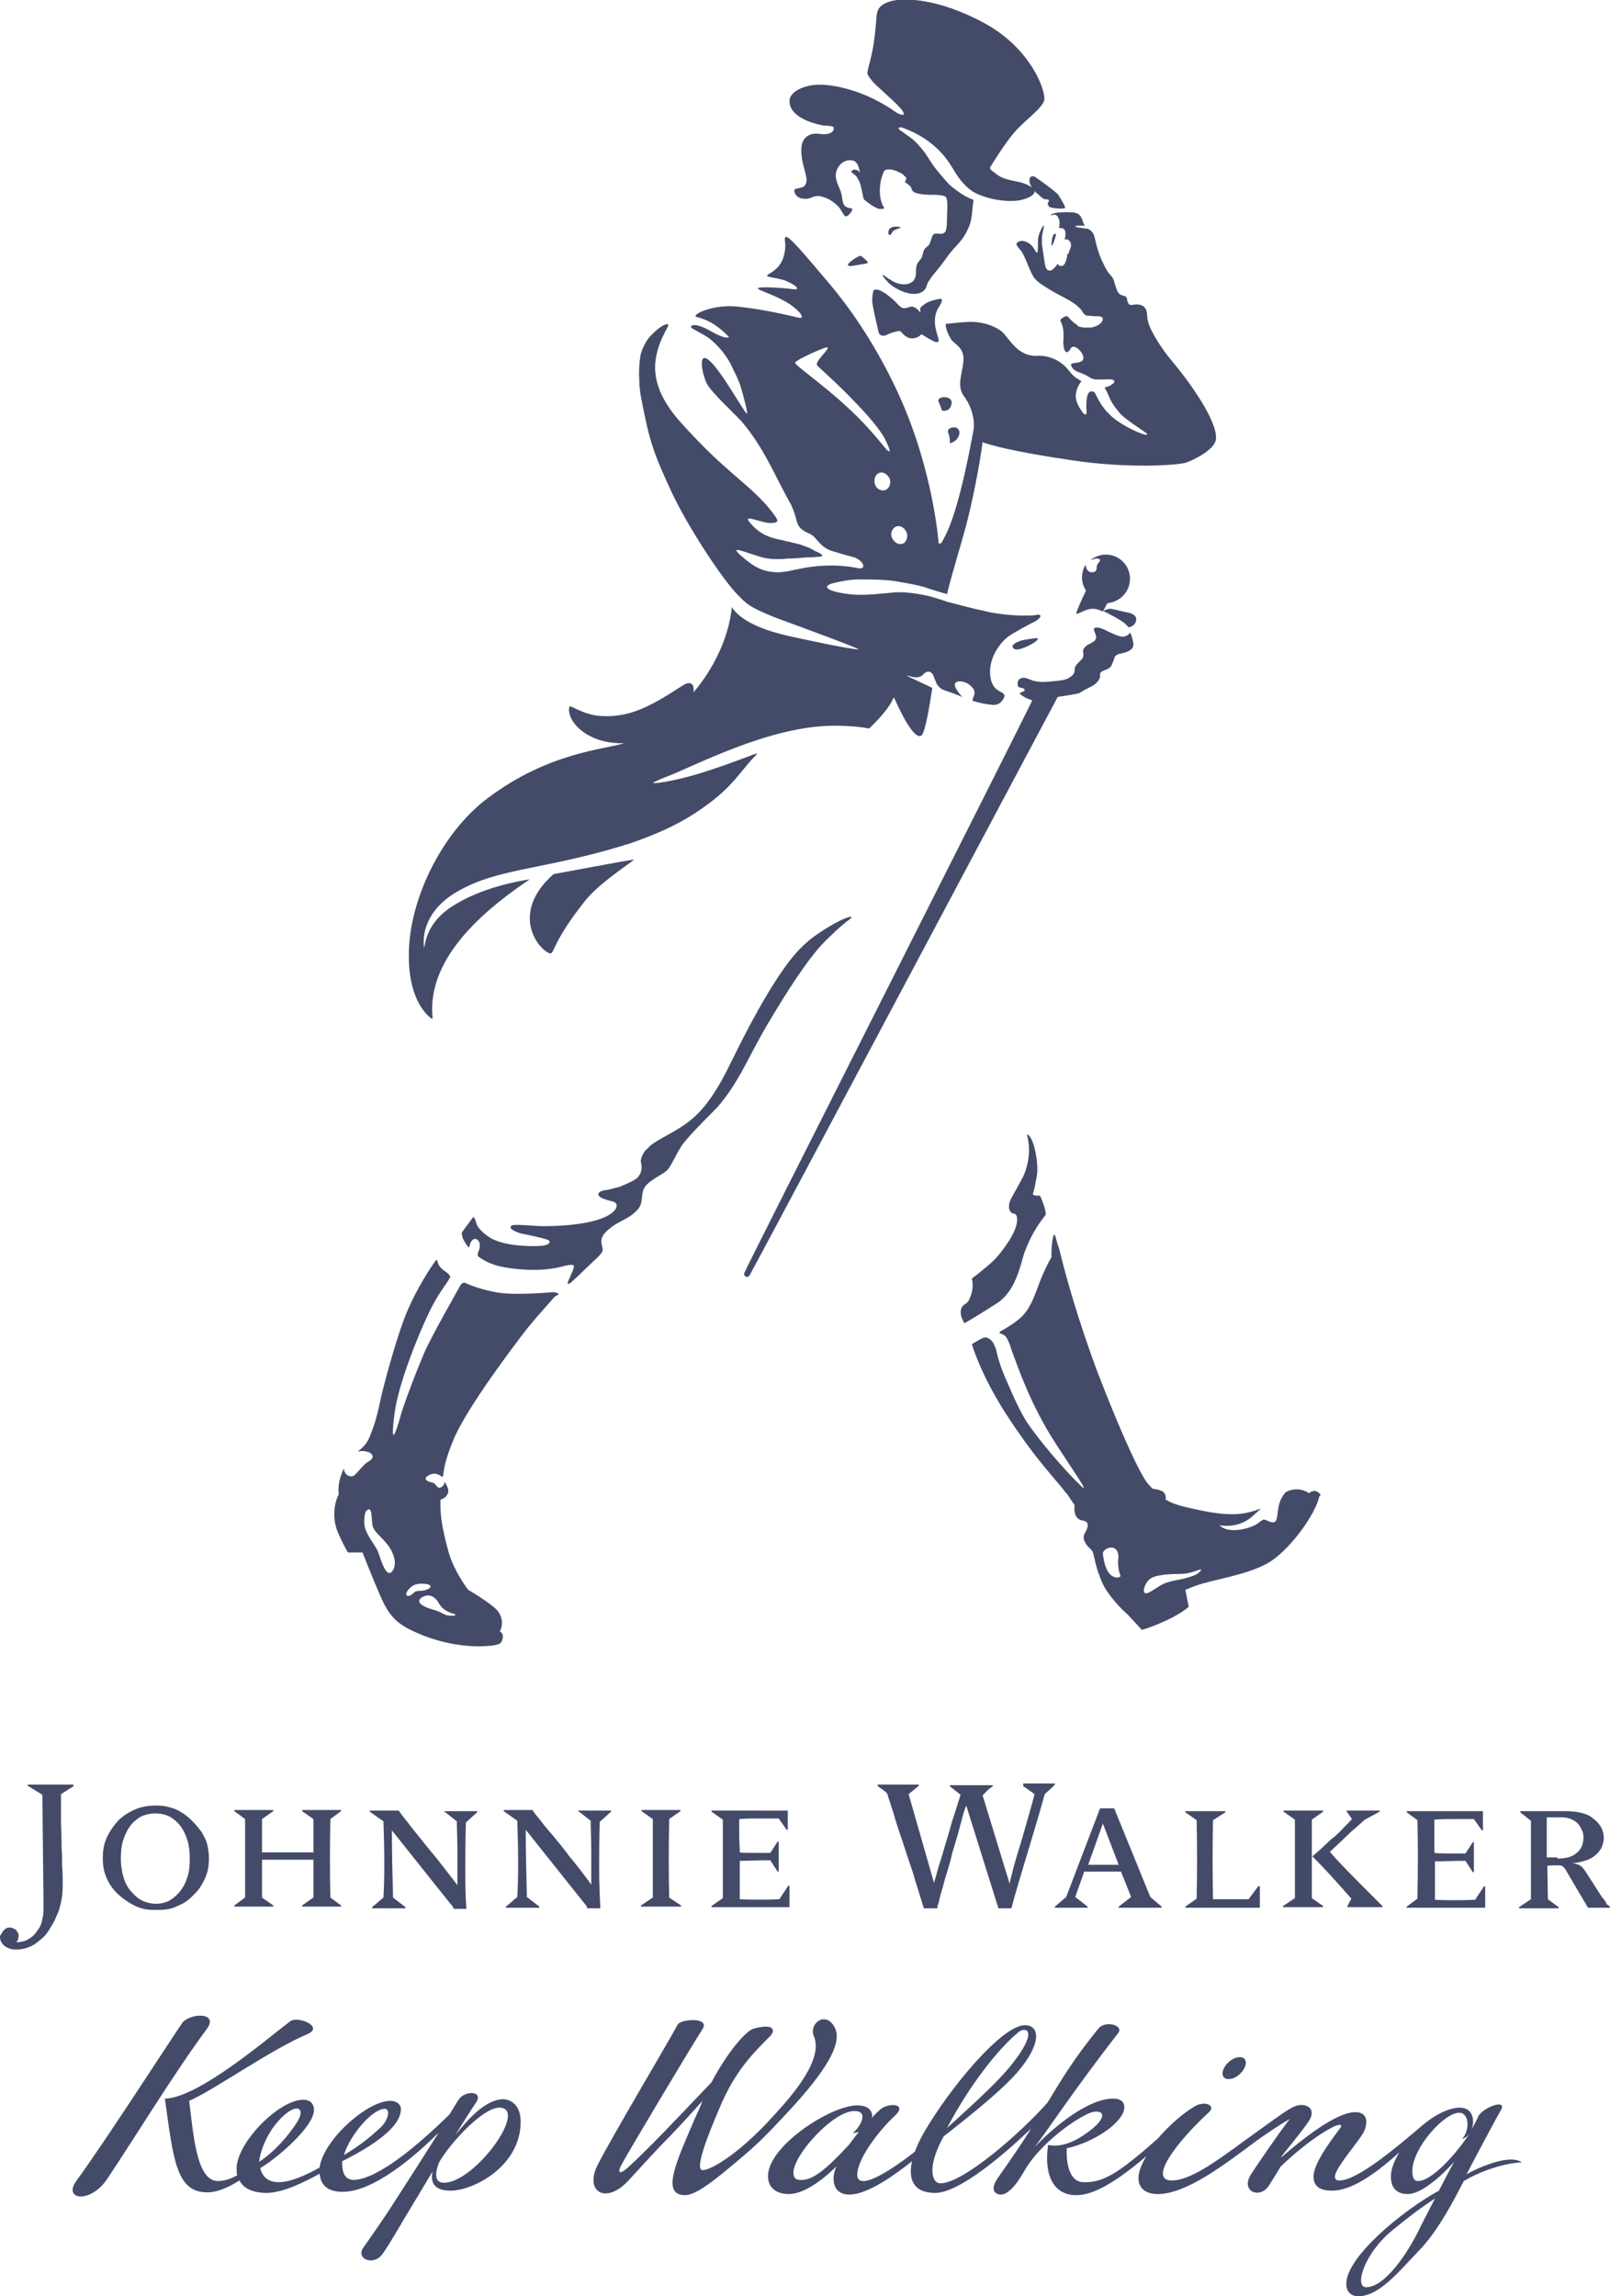
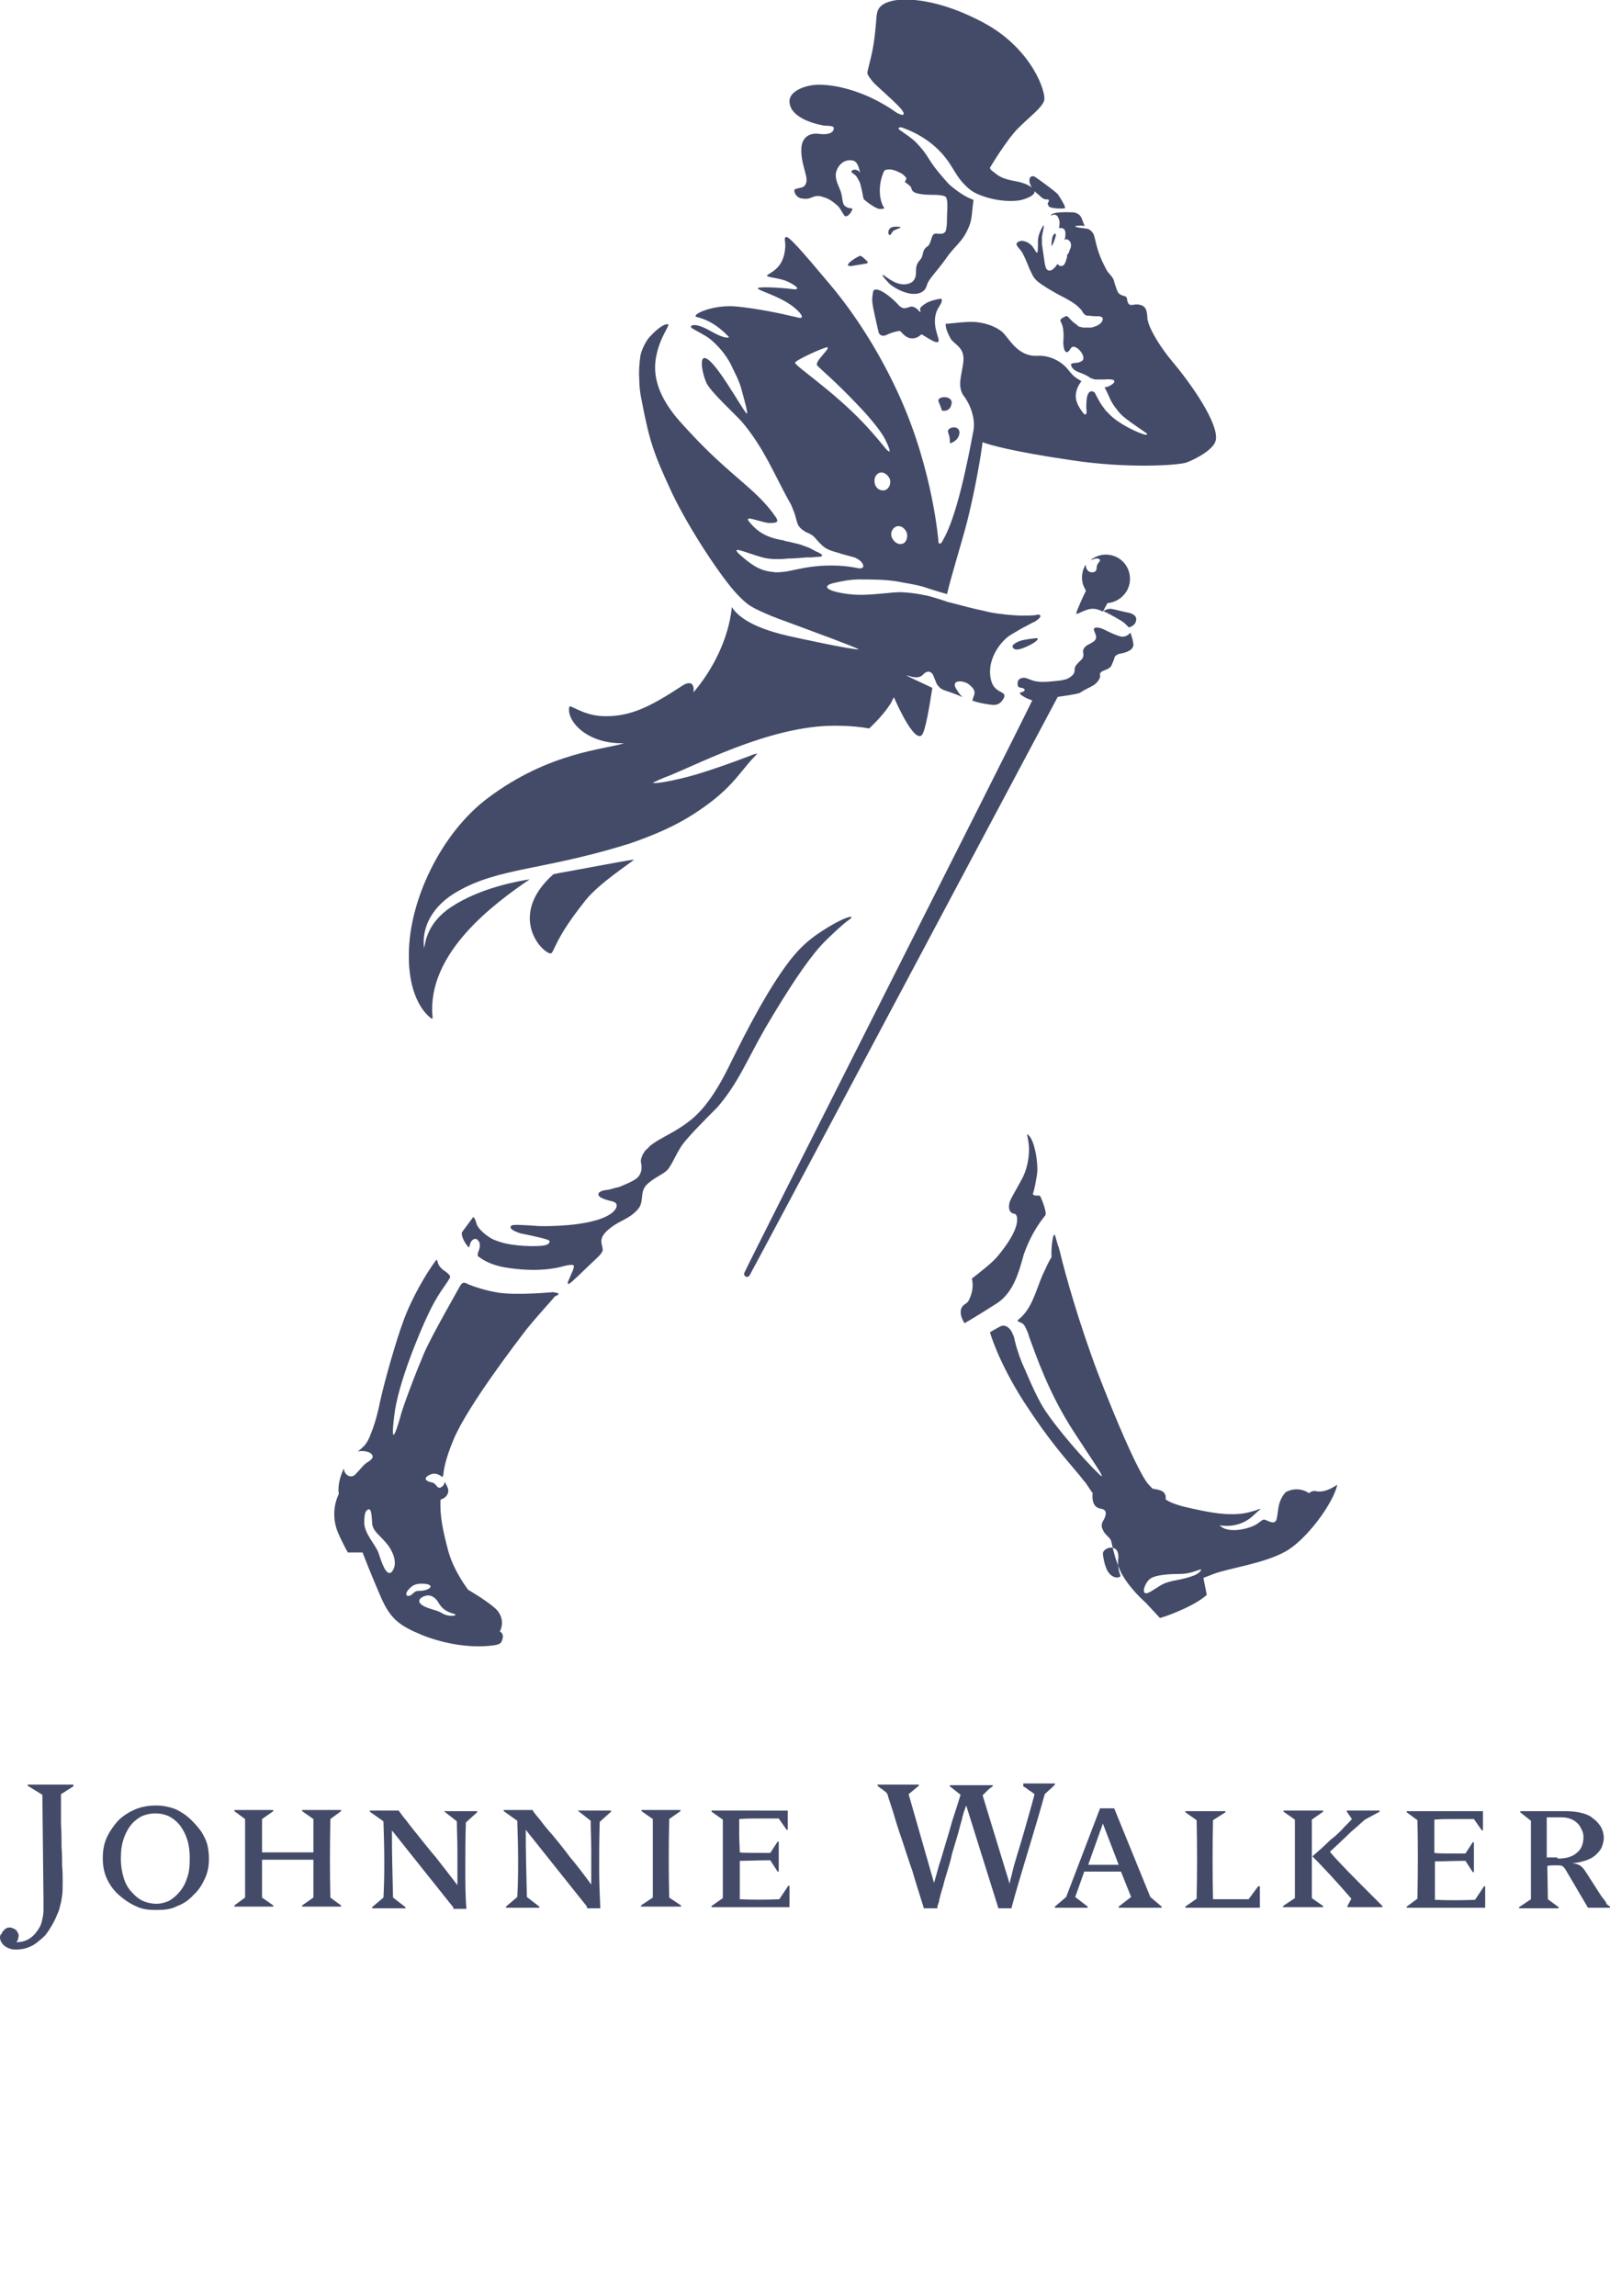
<svg xmlns="http://www.w3.org/2000/svg" version="1.1" id="Men" x="0px" y="0px" viewBox="0 0 285.1 406.6" style="enable-background:new 0 0 285.1 406.6;" xml:space="preserve">
  <style type="text/css">
	.st0{fill:#444B69;}
</style>
  <g>
-     <path class="st0" d="M36.6,359.3C30.9,367,24.2,378,19,385.8c-3,4.5-7.9,3.7-5.5,0.4c5.1-7,15.8-23.6,18.7-27.9   C33.5,356.4,38.9,356.2,36.6,359.3z M92.2,375.7c0,7.9-8.4,12.2-12.4,12.2c-1.9,0-3.8-0.6-3.2-3.4c-1.6,2.7-3.3,5.5-4.8,8   c-2,3.4-3.6,6.1-4.3,6.9c-1.6,1.8-4.6,0.5-3.1-1.5c1-1.4,2.4-3.4,4.6-6.7c3.1-4.8,6.3-9.8,8.7-13.6c-4.1,4.1-11.6,10.6-17.1,10.5   c-2.5,0-3.8-1.1-4-3.2c-2.9,1.6-6.6,3.4-9.4,3.4c-2.3,0-4-0.7-4.8-2.2c-1.6,1-3.7,2.1-5.7,2.1c-5.5,0-6-5.8-7.5-16.6   c5.9-0.1,18.1-10.6,22.2-13.7c1.4-1,6.1,1,3,2.3c-6.4,2.7-16.7,10-20.9,11.8c0.8,6.6,1.4,14.2,5.1,14.2c1.3,0,2.4-0.5,3.4-1   c-0.1-0.4-0.1-0.7-0.1-1.2c0-4.6,7.5-12.2,11.8-12.2c1.4,0,1.9,0.9,1.9,1.8c0,3-6.6,8.6-9.5,10.3c0,0,0.3,2.5,3.2,2.5   c2.2,0,5-1.3,7.3-2.6C57.2,379,65,372,69.1,372c1.5,0,1.9,1,1.9,1.4c0,3.4-5.3,6.7-10.4,9.3c0,0.1,0,0.2,0,0.4   c0,2.1,0.8,2.9,2.1,2.9c4.3-0.2,11.4-6.2,16.9-11.6c0.7-1.1,1.2-2,1.6-2.6c1.1-1.7,4.5-1.6,3.1,0.5c-0.7,1-2.1,3.2-3.7,5.8   c2.2-2.8,5.4-6.4,8.6-6.4C91.2,371.9,92.2,373.5,92.2,375.7z M45.9,382.8c3.1-2.1,5.2-4.8,6.5-6.7c2.2-3.2-0.3-4.2-3.8,0.3   C47,378.5,46,381.2,45.9,382.8z M60.9,381.6c2.8-1.7,4.2-2.8,6.3-4.7c1.6-1.4,2-3.5,0.9-3.5C65.8,373.5,61.9,378.2,60.9,381.6z    M88.4,373.2c-2.8,0-8.4,5.9-10.6,9.6c0,0,0,0,0,0c0,0-1.7,3.7,0.8,3.7C84.1,386.5,93.7,373.2,88.4,373.2z M147.9,359.2   c-1.5-3.3-4.7-1-3.8,1.3c1.8,4.1-3.7,10.4-6.9,13.9c-6.9,7.7-12.2,10.3-13,9.8c-1.3-0.8,2.9-10.1,3.2-10.9c2.9-7,6.4-10.1,9.1-12.9   c0.7-0.8,0.7-2.2-3-1.2c-1.3,0.3-4.6,4-7.5,9.5c-1.8,1.9-5.4,5.7-8.5,8.9c-2.7,2.8-4.8,4.8-6.3,6.2c-1.7,1.5-1.8,0.7-1.2-0.4   c1-1.9,12.2-20.7,14.4-24.1c1.4-2.2-3.9-1.8-4.4-0.8c-1.3,2.5-11.5,19.6-14.2,24.9c-2.3,4.6,1.4,7.1,5.5,2.7   c1.4-1.5,4.6-5.1,7.3-7.8c2.1-2.2,4.2-4.5,5.8-6.3c-0.1,0.2-0.1,0.3-0.2,0.5c-0.3,0.8-0.7,1.7-1.1,2.5c-3.2,7.5-6.2,13.7-1.8,13.7   c2,0,5.4-2.9,6.7-3.9c4.3-3.6,5.7-4.6,10.2-9.4C143.1,370.2,149.6,362.9,147.9,359.2z M269.5,382.9c-2,0-6.4,1-10.3,3.3   c-1.5,2.9-4.4,8.7-8,12.4c-3.3,3.4-6.9,8-10.7,8c-0.9,0-2.1-0.5-2.1-2.2c0-4.7,9.7-12.8,16.4-16.5c0.9-1.7,1.8-3.5,2.7-5.1   c-2.7,3-6,5.7-8.2,5.7c-0.9,0-3-0.2-3-3.1c0-1.3,0.6-2.8,1.5-4.3c-4.3,3.9-8.5,6.8-11.9,6.8c-1.8,0-3.3-0.5-3.3-2.5   c0-2.6,3.9-7.4,4.8-8.7c0.4-0.6-0.4-0.6-1.5,0c-3.5,1.8-7.3,5.2-9.1,6.9c-1,1.7-1.6,2.6-2.1,3.4c-1.6,2.5-5.2,1-3.1-2.1   c1.1-1.7,4.5-6.7,6.8-9.7c-1.4,0.8-3.7,2.3-5.8,3.8c-5.8,4.3-12.5,9.5-17.6,9.5c-2.2,0-3.4-1.1-3.4-2.8c0-1.1,0.5-2.4,1.4-3.9   c-5.3,4.5-9.3,6.9-12.4,6.9c-3.9,0-5.8-3.3-5-8.9c2.8,0.6,5.7-1.1,8-3c3-2.6,1.2-3.5-1-2.5c-3.9,1.9-9.1,6.3-11.2,10.1l0,0   c-0.3,0.5-0.6,1-1,1.6c-0.6,0.9-1.9,2.6-3.2,2.6c-0.7,0-2.2-0.6-0.4-3.1c2.4-3.4,4.3-6.2,5.8-8.6c-4.7,4.5-12.7,11.4-17,11.4   c-3.9,0-4.8-2.5-4.1-5.6c-2.9,2.3-7.7,5.8-11,5.9c-2.4,0-2.9-1.6-2.9-2.9c0-0.6,0.2-1.4,0.5-2.1c-3.1,3.1-6.2,4.9-8.4,4.9   c-1.7,0-3.7-0.7-3.7-3.2c0-5.3,11.1-12.5,15.8-12.5c2.1,0,2.8,1.1,2.6,2.2c0.6-0.7,1.2-1.2,1.5-1.5c1.4-1.2,5-1.1,2.5,1.2   c-2.8,2.6-6.6,7.6-6.6,10.4c0,1,0.7,1.1,1.1,1.1c2.1,0,6.7-3.3,9.1-5.2c0.4-1.1,0.9-2.1,1.5-3.2c4.6-8,13.9-19.2,18-19.2   c2.6,0,3.1,3.2-1.4,8.4c-3.5,4-10.9,9.6-13,11.3c-3.1,5.6-2,8.3-0.6,8.3c4.2,0,14.6-9.3,19-14.3c2.6-4.3,4.7-7.8,9-13.1   c1.2-1.5,4.6-0.6,3.5,0.8c-8.5,11-12.1,16.7-14.8,20.2c3.6-3.8,9.6-8.6,13.9-8.6c1.8,0,2,1,2,1.5c0,2.6-5.2,6.2-10.2,7.3   c-0.1,2,0.2,5.9,2.9,6c3.5,0.1,6.1-1.4,13.3-7.8c1.8-2.1,4.1-4.2,6.4-5.6c1.8-1.1,3.9-0.2,2.6,1c-5.9,5.4-10.8,12.1-6.6,12.1   c3.9,0,9.8-4.9,14.9-8.5c3.6-2.6,5.8-4.2,6.8-4.6c1.8-0.8,4.2,0.2,2.5,2.7c-1.6,2.3-3.7,4.7-4.8,6.2c0,0,0,0,0,0.1   c3.7-3.2,9.7-8,13.1-8c2.4,0,2.2,2.2,1.4,3.7c-1.8,2.9-7,8.4-4.2,8.4c3.3,0,10.7-6.4,14.6-9.7l0,0c2.2-1.9,4.8-3.2,6.7-3.2   c2.3,0,2.7,2.2,2.1,3.8c0.6-1,1-1.8,1.2-2.3c0.9-1.6,5.1-3.1,4-1.1c-0.6,1-3.7,6.8-6.1,11.4C261.6,383.9,267.3,381.3,269.5,382.9z    M167.7,376.8c2.5-2.3,8.3-7.4,11.1-10.8c5.3-6.5,2.9-7.2,1.6-6.2C177.1,362.5,172.1,368.5,167.7,376.8z M150.4,379.7   c0.5-0.7,1.1-1.5,1.7-2.2c-0.4,0.1-0.7,0.2-1.1,0.2c1.1-0.8,3.1-3.9,0.3-3.9c-3.8,0-10.8,7.8-10.8,10.9c0,0.9,0.4,1.3,1.2,1.3   C144,386.2,146.7,383.7,150.4,379.7z M254.1,389.3c-2.2,1.4-4.7,3.3-7.4,5.5c-5.2,4.2-6.9,10.2-4.8,10.2c3.3,0,7.2-5.8,9.3-10   C251.7,393.9,253.2,391.1,254.1,389.3z M260.1,378c0-0.1,0.1-0.2,0.1-0.2c-0.3,0.5-0.8,0.8-1.3,1c1.5-1.8,1.2-4.7-0.5-4.7   c-2.7,0-8.3,6.3-8.3,10.3c0,1.8,0.7,1.8,1.1,1.8C253.2,386.1,256.8,382.8,260.1,378z M219.5,367.3c1-0.9,1.4-2.1,0.9-2.7   c-0.5-0.6-1.8-0.4-2.8,0.5c-1,0.9-1.4,2.1-0.9,2.7C217.2,368.4,218.5,368.2,219.5,367.3z" />
    <path class="st0" d="M102.3,320.6h5.9v0.2l-2,1.8c-0.1,3-0.1,5.7-0.1,8.2c0,2.5,0.1,4.9,0.2,7.1H104c0-0.1-0.1-0.3-0.2-0.5   c-0.2-0.2-0.3-0.4-0.5-0.6L93.1,324c0,3.9,0.1,7.8,0.2,11.9h0l2.2,1.7v0.2h-5.9v-0.2l2-1.7c0.2-3.5,0.2-7.9,0-13.5l-2.4-1.7v-0.2   h5.1c0.2,0.4,0.7,1,1.3,1.7c0.6,0.8,1.3,1.7,2.3,2.8c0.9,1.1,1.9,2.3,3,3.8c1.2,1.4,2.4,3,3.8,4.9c0-2.1,0-4.1,0-6   c0-1.9-0.1-3.6-0.1-5.3l-2.3-1.8V320.6z M118.5,322.1l2-1.4v-0.2h-6.9v0.2l2,1.4c0,4.6,0,9.2,0,13.9l-2.1,1.4v0.2h7.1v-0.2   l-2.1-1.4C118.4,331.6,118.4,327,118.5,322.1L118.5,322.1z M138,336.3c-2.4,0.1-4.8,0.1-7,0c0-2.3,0-4.5,0-6.8   c1.3,0,3.1-0.1,5.4-0.1l1.3,2h0.2v-5.3h-0.2l-1.3,2c-3,0-4.9,0-5.4-0.1c0-1-0.1-2-0.1-2.9c0-1,0-2,0-3c1.1-0.1,2.2-0.1,3.4-0.1   c1.1,0,2.3,0,3.6,0l1.4,2h0.2v-3.4H126v0.2l2,1.4c0,4,0,8.6,0,13.9l-2,1.4v0.2h13.8v-3.8h-0.2L138,336.3z M78.6,320.7l2.3,1.8   c0,1.6,0.1,3.4,0.1,5.3c0,1.9,0,3.9,0,6c-1.4-1.8-2.6-3.4-3.8-4.9c-1.2-1.4-2.2-2.7-3.1-3.8c-0.9-1.1-1.6-2-2.2-2.8   c-0.6-0.7-1-1.3-1.3-1.7h-5.1v0.2l2.4,1.7c0.2,5.5,0.2,10,0,13.5l-2,1.7v0.2h5.9v-0.2l-2.2-1.7h0c-0.1-4-0.2-8-0.2-11.9l10.2,12.8   c0.2,0.2,0.3,0.4,0.5,0.6c0.2,0.2,0.2,0.4,0.2,0.5h2.3c-0.2-2.2-0.2-4.6-0.2-7.1c0-2.5,0-5.3,0.1-8.2l2-1.8v-0.2h-5.9V320.7z    M181.2,316.3c0.3,0.2,0.7,0.4,1,0.7c0.4,0.2,0.7,0.5,1,0.7c-0.6,2.3-1.2,4.3-1.7,6.1c-0.5,1.8-1,3.4-1.4,4.7   c-0.4,1.3-0.7,2.4-0.9,3.3c-0.2,0.8-0.4,1.4-0.4,1.8l-4.8-15.7c0.3-0.3,0.6-0.6,0.9-0.9c0.3-0.3,0.6-0.5,0.9-0.7v-0.2h-7.6v0.2   l1.9,1.5c-0.5,1.6-1,3.2-1.5,4.7c-0.4,1.5-0.8,2.8-1.2,4.1c-0.4,1.3-0.7,2.5-1.1,3.6c-0.3,1.1-0.6,2.2-0.9,3.2l-4.5-15.7l1.8-1.5   v-0.2h-7.3v0.2c0.3,0.3,0.6,0.5,0.8,0.6c0.2,0.2,0.4,0.3,0.5,0.4c0.1,0.1,0.3,0.2,0.3,0.3c0.1,0.1,0.2,0.2,0.2,0.4   c0.2,0.7,0.6,1.8,1,3.1c0.4,1.4,0.9,3,1.5,4.7c0.6,1.8,1.2,3.7,1.9,5.7c0.6,2.1,1.3,4.2,2,6.5h2.4c0-0.1,0-0.2,0-0.2   c0-0.2,0-0.3,0.1-0.4c0-0.1,0.1-0.3,0.1-0.4c0.1-0.1,0.1-0.3,0.1-0.4c0.2-0.8,0.4-1.6,0.7-2.5c0.2-0.9,0.5-1.8,0.8-2.8   c0.3-1,0.6-2,0.8-3c0.3-1,0.6-2,0.9-3c0.3-1,0.5-1.9,0.8-2.9c0.2-1,0.5-1.8,0.8-2.6l5.7,18.2h2.3c0.1-0.4,0.3-1.1,0.6-2.2   c0.3-1.1,0.7-2.4,1.2-4.1c0.5-1.7,1.1-3.7,1.8-6c0.7-2.3,1.5-5,2.3-7.9c0.5-0.5,0.9-0.8,1.2-1.1c0.3-0.3,0.5-0.5,0.6-0.6v-0.2h-5.6   V316.3z M4.9,316.2l2.6,1.6l0.2,18.5c0,0.8,0,1.4,0,2c0,0.5-0.1,1.1-0.2,1.5c-0.1,0.5-0.2,0.9-0.4,1.3c-0.2,0.4-0.5,0.8-0.8,1.2   c-0.4,0.5-0.9,0.9-1.5,1.2c-0.6,0.3-1.2,0.4-1.9,0.4c0.1-0.1,0.1-0.2,0.2-0.3c0.1-0.1,0.1-0.2,0.1-0.3c0-0.1,0.1-0.3,0.1-0.5   c0-0.2,0-0.3-0.1-0.5c-0.1-0.2-0.2-0.3-0.3-0.5c-0.2-0.1-0.3-0.3-0.5-0.3c-0.2-0.1-0.4-0.2-0.6-0.2c-0.2,0-0.4,0-0.6,0.1   c-0.2,0.1-0.4,0.2-0.5,0.4c-0.2,0.1-0.3,0.3-0.4,0.6C0.1,342.5,0,342.8,0,343c0,0.4,0.1,0.7,0.3,1c0.2,0.3,0.4,0.5,0.7,0.7   c0.3,0.2,0.6,0.3,0.9,0.4c0.3,0.1,0.7,0.1,1,0.1c0.7,0,1.3-0.1,1.9-0.3c0.6-0.2,1.2-0.5,1.7-0.9c0.5-0.4,1-0.8,1.5-1.3   c0.4-0.5,0.8-1.1,1.2-1.8c0.3-0.5,0.6-1.1,0.8-1.6c0.2-0.5,0.5-1,0.6-1.7c0.2-0.6,0.3-1.2,0.4-1.9c0.1-0.7,0.1-1.5,0.1-2.4   c0-0.9,0-1.9-0.1-2.9c0-1,0-2.1-0.1-3.3c0-1.2,0-2.6-0.1-4.1c0-1.6,0-3.3,0-5.3l2.2-1.4V316H4.9V316.2z M33.1,332.6   c0.4-1,0.5-2.2,0.5-3.5c0-1.2-0.1-2.2-0.4-3.2c-0.3-1-0.7-1.8-1.2-2.5c-0.5-0.7-1.2-1.3-1.9-1.7c-0.8-0.4-1.6-0.6-2.6-0.6   c-0.9,0-1.8,0.2-2.6,0.6c-0.7,0.4-1.4,1-1.9,1.7c-0.5,0.7-0.9,1.5-1.2,2.5c-0.3,1-0.4,2-0.4,3.2c0,1.3,0.2,2.4,0.5,3.4   c0.3,1,0.8,1.9,1.4,2.5c0.6,0.7,1.2,1.2,2,1.6c0.7,0.3,1.5,0.5,2.4,0.5c0.8,0,1.5-0.2,2.2-0.5c0.7-0.4,1.3-0.9,1.9-1.6   C32.3,334.4,32.8,333.6,33.1,332.6L33.1,332.6z M35.7,324.4c0.4,0.7,0.8,1.4,1,2.2c0.2,0.8,0.3,1.7,0.3,2.5c0,1.3-0.2,2.4-0.7,3.5   c-0.5,1.1-1.1,2.1-2,2.9c-0.8,0.9-1.8,1.6-2.9,2c-1.1,0.6-2.4,0.7-3.7,0.7c-1.3,0-2.5-0.1-3.7-0.7c-1.1-0.5-2.1-1.2-3-2   c-0.9-0.8-1.6-1.8-2.1-2.9c-0.5-1.1-0.7-2.3-0.7-3.6c0-1.3,0.2-2.5,0.7-3.6c0.5-1.1,1.2-2.1,2-3c0.9-0.9,1.9-1.5,3-2   c1.2-0.5,2.4-0.7,3.8-0.7c0.8,0,1.5,0.1,2.3,0.3c0.8,0.2,1.5,0.5,2.1,0.9c0.7,0.4,1.3,0.9,1.9,1.5   C34.7,323.1,35.2,323.7,35.7,324.4L35.7,324.4z M53.5,320.7l2,1.4v5.9c-3.1,0-6.1,0-9.1,0v-5.9l2-1.4v-0.2h-6.9v0.2l1.9,1.4v13.9   l-1.9,1.4v0.2h6.9v-0.2l-2-1.4v-6.7c3,0,6,0,9.1,0v6.7l-2,1.4v0.2h6.9v-0.2l-1.9-1.4c-0.1-4.4-0.1-9,0-13.9l1.9-1.4v-0.2h-6.9   V320.7z M198.1,330.2l-2.8-7.3l-2.6,7.3H198.1z M203.7,335.9l2,1.7v0.2h-7.6v-0.2l2.2-1.7l-1.8-4.5c-2,0-4.2,0-6.5,0l-1.6,4.5   l2.2,1.7v0.2h-5.8v-0.2l2-1.7l6-15.7h2.5L203.7,335.9z M261.2,336.4c-2.5,0.1-4.9,0.1-7.1,0c0-2.3,0-4.5,0-6.8   c1.3,0,3.1-0.1,5.4-0.1l1.3,2h0.2v-5.3h-0.2l-1.3,2c-3.1,0-4.9,0-5.5-0.1c0-1,0-1.9,0-2.9c0-1,0-2,0-3c1.1-0.1,2.2-0.1,3.3-0.1   c1.2,0,2.4,0,3.7,0l1.4,2h0.2v-3.4h-13.5v0.2l1.9,1.4c0.1,4,0.1,8.6,0,13.9l-1.9,1.4v0.2H263V334h-0.2L261.2,336.4z M275.8,329.1   c1.5,0,2.6-0.3,3.4-1c0.8-0.6,1.2-1.6,1.2-2.8c0-0.5-0.1-0.9-0.3-1.3c-0.2-0.4-0.4-0.8-0.7-1.1c-0.3-0.3-0.7-0.6-1.2-0.8   c-0.5-0.2-1-0.3-1.6-0.3h-0.4c-0.2,0-0.4,0-0.7,0c-0.3,0-0.5,0-0.8,0c-0.3,0-0.5,0-0.8,0l0,7.1c0.1,0,0.3,0,0.5,0   c0.1,0,0.4,0,0.6,0h0.5H275.8L275.8,329.1z M284.7,337.3c0.2,0.2,0.3,0.2,0.4,0.3v0.2h-3.9l-4-6.8c-0.2-0.3-0.4-0.5-0.6-0.6   c-0.2-0.1-0.5-0.1-0.8-0.1h-0.7c-0.3,0-0.7,0-1.1,0.1l0.1,5.9l1.9,1.4v0.2h-7v-0.2l2.1-1.4v-13.9l-1.9-1.5v-0.2h5.4h2.6   c1,0,2,0.1,2.8,0.3c0.8,0.2,1.6,0.5,2.1,1c0.6,0.4,1,0.9,1.4,1.5c0.3,0.6,0.5,1.2,0.5,1.9c0,0.7-0.2,1.2-0.4,1.8   c-0.3,0.5-0.7,1-1.2,1.4c-0.5,0.4-1.1,0.7-1.8,0.9c-0.7,0.2-1.5,0.4-2.2,0.4c0.6,0.1,1.1,0.2,1.5,0.5c0.4,0.3,0.7,0.7,1,1.2   l2.7,4.2c0.1,0.1,0.2,0.3,0.4,0.5c0.2,0.2,0.3,0.5,0.5,0.7C284.3,337,284.5,337.2,284.7,337.3L284.7,337.3z M235.5,327.9   c1.5-1.4,2.8-2.6,3.8-3.6c1.1-0.9,1.8-1.6,2.4-2.1l2.6-1.4v-0.2h-5.8v0.2l0.9,1.3c-0.6,0.7-1.2,1.2-1.8,1.9   c-0.6,0.6-1.2,1.2-1.9,1.7c-0.6,0.6-1.2,1.1-1.7,1.6c-0.6,0.5-1.1,1-1.6,1.4c2,2,4.3,4.5,6.9,7.5l-0.7,1.3v0.2h6.2v-0.2l-1.3-1.3   C239.7,332.4,237,329.7,235.5,327.9L235.5,327.9z M232.3,322.2l2-1.4v-0.2h-7v0.2l2,1.4c0,4.6,0,9.2,0,13.9l-2.1,1.4v0.2h7.1v-0.2   l-2-1.4C232.3,331.4,232.3,326.8,232.3,322.2L232.3,322.2z M221.1,336.3h-3.4c-1.1,0-2.1,0-2.9,0c-0.1-4.7-0.1-9.4,0-14l2.2-1.4   v-0.2h-7.1v0.2l2,1.4c0.1,4.6,0.1,9.2,0,13.9l-2,1.4v0.2h13.2V334h-0.3L221.1,336.3z" />
-     <path class="st0" d="M76.2,180.2c0.3,0.3,0.4,0.2,0.4-0.1c-1.1-11.3,10.9-20.1,17.2-24.4c-1.8,0.3-8.6,1.4-13.9,4.9   c-4.4,2.9-4.6,6.5-4.8,7.3c-0.5-3.7,1.5-7.6,6-10.1c7.2-4.1,14.7-3.7,29-8c0.5-0.2,1.1-0.3,1.6-0.5c4.6-1.6,8.1-3.2,11.2-5.2   c6.5-4.2,7.8-7,10.4-9.8c0.3-0.3,0.7-0.7,0.8-0.9c-0.3,0.1-0.8,0.2-1.2,0.4c-4.5,1.7-5.5,2-7.9,2.8c-3.9,1.3-8.9,2.3-9.4,2   c0,0,0.8-0.4,2-0.9c5-1.8,18.4-9.2,30.2-9.2c3.9,0,6.1,0.5,6.1,0.5s2.2-2,3.6-4.1c0.2-0.3,0.4-0.6,0.5-0.9c0.1-0.2,0.2-0.4,0.3-0.5   c0,0,0.1,0.1,0.1,0.2c0.8,1.8,3.5,7.6,4.8,6.5c0.7-0.6,1.5-5.9,1.9-8.4c-1.9-0.9-4.3-2-4.6-2.2c0.2,0,0.4,0.1,0.5,0.1   c0.6,0.2,1.7,0.5,2.4-0.2c0.2-0.2,0.5-0.5,0.7-0.5c0.4-0.2,0.7,0,1,0.3c0.2,0.3,0.3,0.6,0.4,0.9c0.2,0.4,0.3,0.8,0.5,1.1   c0.9,1.1,1,0.7,3.9,1.9c0.1,0.1,0.3,0.1,0.4,0.2c0.1,0,0.1,0.1,0.1,0.1c0,0,0-0.1-0.1-0.2c-0.3-0.3-0.6-0.7-0.9-1.2   c-1.2-1.8,1.2-1.7,2.2-0.9c1.6,1.3,0.8,1.8,0.6,2.8c0,0.1,0.1,0.1,0.1,0.1c1.5,0.5,2.6,0.6,3.3,0.7c1.5,0.2,2-0.9,2.2-1.3   c0.5-1.3-1.9-0.5-2.4-3.5c-0.5-3,1.3-5.7,2.8-7c0.5-0.5,1.7-1.1,2.5-1.6c0.5-0.3,1-0.5,1.3-0.7c0.4-0.2,0.9-0.5,1.2-0.6   c0.3-0.2,0.5-0.3,0.8-0.6c0.3-0.3,0.3-0.5,0.1-0.6c-0.1-0.1-0.3-0.1-0.6,0c-0.5,0.1-1.5,0.1-2.6,0.1c-0.9,0-1.9-0.1-3-0.2   c-0.5-0.1-1-0.1-1.5-0.2c-0.7-0.1-1.3-0.2-2-0.4c-2.4-0.5-3.4-0.8-6.1-1.5c-0.1,0-0.8-0.2-1-0.3c0,0-2.5-0.8-3-0.9   c-1.5-0.3-2.5-0.5-4-0.6c-1.1-0.1-2,0-3,0.1c-2.4,0.2-4.6,0.5-7,0.2c-4.1-0.5-4.9-1.5-2.5-2c0.9-0.2,2.6-0.6,4.3-0.6   c2.2,0,4.8,0,7,0.4c0.9,0.2,2.6,0.4,4.4,0.9c0.9,0.3,1.8,0.6,2.5,0.8c0.6,0.2,0.7,0.2,1,0.3c0.3,0.1,0.5,0.1,0.7,0.2   c0.6-2.7,2.5-8.8,3.5-12.6c0.9-3.5,2.2-9.7,2.8-14.3c1,0.4,4.9,1.6,15.8,3.2c9.9,1.5,18.8,0.9,20.3,0.4c1.6-0.6,4.9-2.3,5.2-4   c0.5-2.8-4-9.5-7.8-14c-2-2.4-3.6-5.1-4.1-6.6c-0.1-0.3-0.1-0.5-0.2-0.7c-0.1-1.5-0.1-2.6-1.9-2.7c-0.4,0-0.6,0.1-0.9,0.1   c-0.3,0-0.5,0-0.7-0.5c0-0.1-0.1-0.2-0.1-0.3c0,0,0-0.1,0-0.1c0,0,0-0.1,0-0.1c-0.1-0.5-0.4-0.6-0.6-0.6c-0.2-0.1-0.4-0.1-0.5-0.2   c-0.3-0.1-0.6-0.4-0.8-1.1c-0.2-0.5-0.3-0.9-0.4-1.2c0,0,0-0.1,0-0.1l0,0c-0.2-0.6-0.4-0.8-1-1.5c0,0,0,0-0.1-0.1   c-0.4-0.6-0.7-1.3-1.1-2.1c-1-2.3-1.1-3.7-1.4-4.5c-0.2-0.6-0.9-1.1-1.2-1.1c-0.2,0-0.5-0.1-0.7-0.1c-1.1-0.1-1.6-0.3-1.3-0.4   c0.2,0,0.9-0.1,1.6,0c-0.2-0.3-0.3-0.7-0.5-1.2c-0.3-0.9-1-1.1-1.5-1.2c-0.6,0-3.6-0.2-4,0.5c0,0,0,0.1-0.1,0.1   c0.2-0.1,0.4-0.1,0.6-0.2c0.6,0,0.8,0.4,1,1.1c0.1,0.7-0.1,1.3-0.1,1.3s0.9-0.2,1.1,0.5c0.2,0.7-0.1,1.6-0.1,1.6s0.4-0.4,0.9,0.2   c0.1,0.1,0.2,0.2,0.2,0.4c0.1,0.3,0.1,0.5-0.1,1c-0.1,0.2-0.2,0.4-0.2,0.6c-0.1,0.2-0.3,0.3-0.3,0.4c-0.1,0.2,0,0.4-0.1,0.6   c-0.1,0.3-0.2,0.8-0.5,1.2c-0.2,0.2-0.4,0.2-0.5,0.2c-0.5,0-0.6-0.4-0.6-0.4s-0.7,1.1-1.3,1.2c-0.6,0.1-0.8-0.4-0.9-0.8   c-0.1-0.3-0.4-2.6-0.6-3.9c0-0.3,0-0.7,0-0.8c0-0.1,0-0.2,0-0.3l0-0.1c0-0.2,0.1-0.4,0.1-0.7c0.2-0.7,0.3-1.4,0.2-1.4   c0,0,0,0-0.1,0.1c0,0-0.9,1.4-0.9,2.6c0,0.4,0,2-0.1,2.1c-0.1,0-0.1,0-0.2,0c-0.2-0.4-0.5-0.8-0.7-1.1c-0.6-0.7-1.8-1.3-2.6-0.7   c-0.6,0.4,0.3,1,0.8,1.8c0.5,0.9,0.9,1.9,1.3,2.9c0.5,1,0.6,1.5,1.4,2.2c0.8,0.7,2.7,1.8,3.8,2.4c1.2,0.6,2.7,1.4,3.4,2.1   c0.1,0.1,0.3,0.3,0.6,0.6c0.2,0.3,0.3,0.6,0.5,0.7c0.1,0.2,0.3,0.2,0.5,0.3c0.1,0,0.2,0,0.3,0c0,0,0.7,0.1,1.5,0.1   c0.3,0,0.5,0,0.7,0.1c0.5,0.2,0.2,0.7,0.1,0.9c-0.1,0.2-0.4,0.4-0.7,0.6c-0.2,0.1-0.4,0.2-0.5,0.2c-0.3,0.1-0.5,0.2-0.7,0.2   c-0.5,0-0.8,0-1.2,0c-0.1,0-0.2,0-0.2,0c-0.3-0.1-0.6-0.1-0.8-0.2c-0.1,0-0.1,0-0.1-0.1c0,0-0.1,0-0.1-0.1c-0.1,0-0.1,0-0.1-0.1   c-0.7-0.4-1.1-0.9-1.3-1.1c0,0,0-0.1-0.1-0.1c-0.2-0.2-0.3-0.4-0.6-0.3c-0.4,0.2-1.1,0.5-0.9,0.9c0,0,0.1,0.2,0.1,0.2   c0.4,0.7,0.5,2,0.4,3.2c-0.1,1.1,0.3,3.1,1.3,1.4c0.7-1.2,3,1.5,2,2.2c-1,0.7-2.4,0-1.8,1.1c0.7,1.1,1.8,0.8,3.4,2c0,0,0,0,0.1,0   c0.1,0,0.2,0.1,0.3,0.1c0.2,0.1,0.4,0.1,0.7,0.1c0.1,0,0.2,0,0.3,0c0.3,0,0.6,0,0.9,0c0.9-0.1,1.5,0,1.7,0.1   c0.2,0.2,0.2,0.4-0.2,0.7c-0.5,0.4-0.9,0.5-1.4,0.6c0.6,1.1,0.8,1.7,1.1,2.3c0.2,0.4,0.7,1.2,1,1.5c0.9,1.3,1.7,1.8,5.3,4.3   c0.3,0.2,0.1,0.4-0.5,0.2c-1.3-0.4-4.5-1.9-6.1-3.6c-0.1-0.1-0.5-0.5-0.6-0.6c-0.4-0.6-0.8-1-1.1-1.6c-0.2-0.3-0.3-0.6-0.5-0.9   c-0.2-0.4-0.3-0.7-0.5-0.8c-0.5-0.3-1.2-0.1-1.3,1.6c0,0.4-0.1,1,0,1.6c0,0.2,0,0.4,0,0.5c-0.1,0.5-0.4,0.3-0.7-0.1   c-0.5-0.7-1.1-1.6-1.2-2.6c-0.1-1.3,0.6-2.4,1-2.9c-1.1-0.7-1.3-0.7-2.4-2.1c-1.5-1.8-3.7-2.5-5.4-2.4c-3.5,0.2-5-3.1-6.2-4.2   c-1-0.9-3.3-1.9-5.9-1.8c-2.5,0.1-3.7,0.4-4.1,0.3c0,0-0.3,0.6,0.8,2.6c0.6,1.1,2.5,1.5,2.3,4c-0.2,2.4-1.3,4.5,0.2,6.4   c0.1,0.1,0.2,0.2,0.2,0.3c0.9,1.3,1.7,3.6,1.4,5.5c-1.1,5.9-3,15.4-5.4,19.5c-0.5,1.1-0.8,0.5-0.8,0.5s-0.9-12.6-6.9-25.9   c-3.2-7.1-7.5-14.1-12.3-19.8c-4.8-5.7-7.5-8.9-7.9-8.4c-0.4,0.4,0.3,1-0.3,3.3c-0.6,2.3-2.4,3-2.9,3.4c-0.5,0.4,1.5,0.4,3.2,1   c1.9,0.8,2.8,1.7,1.3,1.5c-2.3-0.3-6.5-0.5-6.2-0.1c0.3,0.4,3.3,1.2,5.7,2.8c1.5,1,3.1,2.8,1.3,2.3c-3.4-0.8-6.8-1.5-10.5-1.9   c-4.3-0.5-8.3,1.4-7.4,1.8c0.5,0.2,2.9,0.5,5.8,3.6c-0.3,0.2-1.2,0.1-3.3-1.1c-3-1.7-3.8-0.9-3.3-0.5c0.6,0.4,2.3,1.2,3.2,1.9   c2.7,2.2,3.8,4.7,3.8,4.7c0.3,0.7,1.3,2.5,1.7,3.9c0.5,1.8,1.4,5,1,4.6c-0.8-0.7-5.8-10-7.5-9.8c-0.9,0.1-0.2,3.3,0.5,4.6   c0.9,1.6,4.8,5.2,6.1,6.6c4.1,4.8,6,9.9,8.8,14.8c0.3,0.7,0.7,1.7,0.8,2.2c0.1,0.4,0.2,0.8,0.4,1.3c0.2,0.4,0.5,0.7,0.9,1   c0.1,0,0.2,0.1,0.3,0.2c0.1,0.1,0.3,0.1,0.4,0.2c0.5,0.2,0.9,0.4,1.3,0.8c0.2,0.2,0.7,0.8,0.8,0.9c0.1,0.1,0.1,0.1,0.2,0.2   c1.2,1.3,2.1,1.3,3.9,1.9c0.7,0.2,1.5,0.4,2.2,0.6c1.5,0.6,1.9,1.7,1.3,1.9c-0.1,0-0.3,0.1-0.7,0c-1.5-0.3-3.5-0.6-6.7-0.4   c-1,0.1-2.1,0.2-3.5,0.5c-1.1,0.2-1.8,0.4-2.5,0.5c-0.8,0.1-1.5,0.2-2.2,0.1h0c-2.2-0.2-3.5-1-5.2-2.4c-0.2-0.2-0.5-0.4-0.7-0.6   c-2.1-1.9,1-0.4,3.9,0.4c0.7,0.2,1.6,0.3,2.4,0.3c0.7,0,1.4,0,2.1-0.1h0.1c0.9,0,2.1-0.1,3.2-0.2c0.2,0,0.5,0,0.7,0   c0.5,0,0.9-0.1,1.3-0.1c0.8,0,0.9-0.2,0.7-0.4c-0.2-0.2-0.6-0.4-1.1-0.6c-0.3-0.2-0.6-0.3-0.9-0.5c-0.4-0.2-0.8-0.3-1.3-0.5   c-0.7-0.3-1.5-0.4-2.6-0.7c-0.2,0-0.6-0.1-0.8-0.2c-2.4-0.4-4.4-1.1-6.2-3.4c-0.8-1.1,1.6,0,3.4,0.3c0.1,0,0.3,0,0.4,0   c1,0,1.6-0.1,1-1c-3.5-5.1-7.9-7.1-15.2-15c-1.8-2-7.3-7.1-6-13.5c0.7-3.7,2.7-5.7,2-5.7c0,0-0.3,0-0.7,0.2c-0.6,0.3-1.4,0.9-2.4,2   c-0.3,0.3-0.5,0.6-0.8,1.1c-0.3,0.6-0.7,1.3-0.9,2.3c-0.2,1.4-0.3,2.8-0.2,4.2c0,1,0.1,2.2,0.4,3.6c1.4,7.3,2.1,9.4,5.4,16.5   c3.1,6.5,8.9,15.2,11.6,18c0.3,0.3,0.6,0.6,0.9,0.9c0.2,0.2,0.5,0.4,0.7,0.6c0.7,0.6,1.9,1.2,3.3,1.8c1.3,0.6,3,1.2,4.9,1.9   c3.5,1.3,10.9,4,11.7,4.5c-1.5,0-10.3-1.9-12.5-2.4c-3.1-0.7-8.2-2.2-10-5.1c-0.6,5.7-3.4,11.1-6.8,15.1c0.2-1.5-0.5-2.2-2.1-1.1   c-5.8,3.8-9.3,5.5-14.1,5.3c-3.6-0.2-5.7-2.2-5.8-1.6c-0.5,2.5,3.2,6.6,9.7,6.4c-3.2,1.1-13.2,1.5-24.1,9.7   c-8.3,6.2-14,18.2-14,27.7C72.3,174.7,74.1,178.5,76.2,180.2z M158.8,93.2c0.8-0.2,1.5,0.4,1.8,1.2c0.2,0.9-0.2,1.8-0.9,1.9   c-0.7,0.2-1.5-0.4-1.8-1.2C157.6,94.3,158.1,93.4,158.8,93.2z M156.7,86.8c-0.8,0.2-1.6-0.3-1.8-1.2c-0.2-0.9,0.2-1.7,0.9-1.9   c0.7-0.2,1.5,0.4,1.8,1.2C157.8,85.7,157.4,86.6,156.7,86.8z M140.8,64.2c0.2-0.5,5.3-2.8,5.7-2.7c0.6,0.2-2.3,2.5-1.8,3.2   c0.3,0.4,3.2,2.8,6.9,6.7c3.3,3.4,4.7,5.5,5.2,6.5c1.6,3.3,0.1,1.6,0.1,1.6c-0.5-0.6-2.1-2.6-4-4.6C147.3,69,140.6,64.7,140.8,64.2   z M153.6,46.3c0.2,0.3-0.2,0.4-0.4,0.4c-0.7,0.1-1.7,0.3-2.4,0.4h-0.1c-1.8,0.1,1.4-1.9,1.7-1.8C152.7,45.4,153.6,46.3,153.6,46.3z    M168.5,71.5c-0.3,1.6-1.7,1.2-1.7,1.2s-0.1-0.4-0.6-1.6C165.8,70.1,168.8,69.9,168.5,71.5z M139.8,17.9c0-1.8,2.9-2.9,5.2-2.9   c3.5,0,6.8,1.3,7.6,1.6c2.4,0.9,5,2.5,5.8,3.1c0.8,0.6,2.2,1.1,1.4-0.1c-0.8-1.2-4.9-4.6-5.3-5.2c-0.4-0.5-0.8-1-0.9-1.4   c0-0.6,0.3-1.3,0.8-3.6c0.5-2.3,0.7-5,0.8-6.3c0.1-1.3,0.4-2.3,2.6-2.9c2.2-0.6,8.3-0.6,16.7,4c8.3,4.6,10.8,12.2,10.4,13.6   c-0.4,1.3-2.5,2.8-4.6,4.9c-2.1,2.1-5,7-5,7s0,0.2,0.2,0.4c1.4,1.1,1.7,1.5,4.4,2c1.1,0.2,2.2,0.6,2.8,1.1   c-0.2-0.4-0.4-0.8-0.4-1.1c-0.1-0.7,0.4-1.2,1.1-0.7c0.6,0.4,3.8,2.7,4,3.1c1.3,2,1.2,2.3,1.2,2.3c0.1,0.2-1.5,0.1-1.5,0.1   s-1.3-0.1-1.4-0.4c-0.1-0.3-0.2-0.4-0.2-0.5c0.2-0.2,0.3-0.5,0.2-0.6c-0.1-0.2-0.5,0-0.9-0.2c-0.1-0.1-0.2-0.1-0.3-0.2   c-0.3-0.2-0.5-0.5-0.8-0.7c-0.2-0.2-0.4-0.3-0.5-0.5c0.1,0.5-0.5,1.1-2.3,1.6c-1.2,0.3-4.4,0.4-7.7-1c-1.5-0.6-2.5-1.8-3.1-2.5   c-1.1-1.4-1.5-2.5-2.7-4c-0.7-0.9-2.9-3.5-7.1-5.1c-0.7-0.3-0.9-0.3-1.1-0.2c-0.2,0.1,0,0.4,0.4,0.6c0.7,0.5,1.9,1.3,2.6,2   c2.3,2.4,2,2.9,4,5.3c0.7,0.8,1.7,2.1,2.4,2.6c1.5,1.2,2.5,1.8,3.8,2.3c-0.3,1.7-0.2,3.3-0.8,4.7c-1.2,2.9-2.4,3.2-4.1,5.7   c-1.7,2.4-3.1,3.6-3.4,4.8c-0.5,1.8-3.1,2-6,0.1c-0.3-0.2-0.7-0.5-1-0.9c-0.6-0.6-0.9-1.1-0.8-1.1c0.1,0,0.1,0,0.3,0.1   c0.5,0.4,1,0.7,1.5,1c1.3,0.7,2.5,0.7,3.3,0.2c0.5-0.3,0.8-0.9,0.8-1.7c0-0.7,0-1.4,0.5-2c0.2-0.3,0.4-0.5,0.4-0.5s0.2-0.3,0.3-0.8   c0.1-0.5,0.2-0.8,0.5-1.1c0.1-0.1,0.2-0.2,0.5-0.4c0.1-0.1,0.3-0.5,0.4-0.8c0.2-0.6,0.3-1.2,0.7-1.3c0.3-0.1,0.5,0,1.1,0   c0.4,0,0.8-0.2,0.9-0.6c0.1-0.5,0.2-0.7,0.2-2.6c0.1-1.8,0.1-2.9-0.2-3.3c-0.2-0.3-1.4-0.4-1.9-0.4c-0.2,0-0.3,0-0.4,0   c-1.8,0-2.7-0.2-3.2-0.4c-0.5-0.3-0.5-0.4-0.6-0.7c0-0.1-0.1-0.3-0.2-0.4c-0.1-0.1-0.1-0.1-0.2-0.2c-0.3-0.2-0.6-0.5-0.7-0.5   c-0.1,0,0-0.3,0.1-0.4c0-0.1,0.1-0.2,0.1-0.3c0-0.2-0.3-0.4-0.6-0.7c-0.2-0.2-0.5-0.3-0.7-0.4c-0.7-0.4-1.5-0.5-1.5-0.5   c-0.5,0-1.1,0-1.2,0.4c-0.3,0.7-0.5,1.4-0.6,2c-0.4,2.8,0.5,4.1,0.6,4.3c0.2,0.2,0,0.3-0.7,0.3c-0.7,0-2.5-1.4-2.7-1.6   c-0.2-0.1-0.2-0.3-0.4-1.3c-0.1-0.4-0.1-0.5-0.2-0.9c-0.1-0.4-0.2-0.9-0.4-1.2c-0.3-0.6-0.5-0.9-0.8-1.1c-0.2-0.2-0.7-0.4-0.5-0.6   c0.2-0.3,0.6-0.3,0.9-0.2c0.3,0.1,0.5,0.3,0.6,0.5c-0.2-1-0.5-2.1-1.4-2.2c-1.9-0.3-3,1.6-2.9,2.8c0.1,1,0.4,1.5,0.8,2.5   c0.4,1,0.3,1.9,0.6,2.5c0.4,0.7,1.5,0.7,1.5,0.7c0.2,0.2-0.6,1.5-1.2,1.4c-0.3-0.1-0.7-1.1-1.2-1.7c-0.4-0.4-1.2-1.1-2.1-1.5   c-0.6-0.2-1.1-0.4-1.5-0.4c-0.9,0-1.2,0.4-2,0.5c-0.3,0-0.7,0-1.1-0.1c-0.9-0.2-1.4-1.4-1-1.6c0.1-0.1,0.4-0.1,0.7-0.2   c0.4-0.1,1.1-0.1,1.3-1.1c0.2-1.3-1-3.2-0.9-5.9c0.1-2.2,1.7-2.8,3.1-2.6c2.3,0.3,2.8-0.6,2.6-1.2c-0.4-0.3-1.4-0.2-1.9-0.3   C143.6,21.8,139.8,20.6,139.8,17.9z M163,55.1c-0.1-0.3-0.1-0.5,0-0.6c0.2-0.3,1-0.9,1.6-1.1c0.7-0.3,1.8-0.5,2-0.5   c0.4,0.1,0.1,0.8-0.3,1.4c-1.5,2.2-0.3,4.9-0.2,5.4c0.7,2-1.8,0.1-2.9-0.5c-0.1,0-0.5,0.5-1,0.6c-0.5,0.2-1.3,0.2-2-0.4   c-0.4-0.3-0.7-0.8-0.9-0.8c-0.2,0-1.3,0.2-2.3,0.7c-1.1,0.5-1.4-0.4-1.4-0.4s-0.5-2.1-1-4.5c-0.2-1.2-0.2-1.5,0-2.7   c0.2-1.2,2.6,0.2,4.6,2.4c1,1,1.6,0.1,2.4,0.2c0.4,0.1,0.7,0.3,1,0.6C162.8,55.2,163.1,55.4,163,55.1z M168.2,78.5   c0,0,0.1-0.9-0.3-1.9c-0.4-1,2.1-1.5,2,0.1C169.7,78.2,168.2,78.5,168.2,78.5z M186.2,43.5c0-0.2,0-1,0.2-1.6   c0.2-0.6,0.5-0.5,0.5-0.5c0.2,0,0,0.6-0.2,1.2C186.5,43.2,186.2,43.7,186.2,43.5z M157.5,41.6c-0.3-0.1-0.3-1,0.3-1.3   c0.6-0.3,1.6-0.1,1.6-0.1c0.4,0.1-0.5,0.3-1.1,0.6C157.8,41.2,157.8,41.7,157.5,41.6z M97.9,228.8c0,0-6.1,0.6-9.6,0.1   c-2.5-0.4-4.7-1.2-5.4-1.5c-0.6-0.3-1-0.6-1.6,0.6c-0.7,1.3-4.8,8.4-6.2,11.6c-1.4,3.3-3.8,9.5-4.3,11.6c-0.6,2.1-1.7,5.4-1-0.4   c0.6-5.8,4.8-15.5,5.8-17.6c1.9-4.2,3.3-5.5,4.1-7c0.2-0.4-1-1.2-1.2-1.3c-0.2-0.2-0.5-0.4-0.8-0.9c-0.3-0.5-0.2-1.3-0.6-0.7   c-1.5,2-4.2,6.5-5.7,10.7c-1.2,3.2-3.3,10.5-4.1,14.2c-0.5,2.5-1.1,4.4-1.6,5.6c-0.3,0.9-0.8,1.8-1.2,2.2c-0.3,0.3-0.6,0.6-1,0.9   c-0.1,0.1-0.2,0.1,0,0.1c0.9-0.2,1.8,0.1,2.1,0.3c0.5,0.4,0.7,0.9-0.5,1.6c-0.7,0.4-1.3,1.3-2.2,2.2c-0.7,0.7-1.8,0.2-2-0.9   c0-0.2-0.1-0.1-0.1,0c-1.2,2.7-0.8,4.3-0.8,4.3l-0.2,0.5c0,0-1.3,2.7-0.1,6c0.8,2,1.9,3.9,1.9,3.9l2.6,0c0,0,1.5,3.9,3.2,7.8   c1.7,3.9,3.2,5.1,7.3,6.8c4.5,1.8,8.6,2.1,10.8,2c2.2-0.1,3.1-0.3,3.3-0.8c0.7-1.5-0.3-1.8-0.3-1.8s1.1-1.8-0.4-3.7   c-1.1-1.3-5.2-3.7-5.2-3.7s-2.5-3.2-3.5-6.8c-1.1-4.1-1.5-6.4-1.4-9.1c0,0,0.1-0.1,0.1-0.1c1-0.3,1.5-1.2,1.2-2   c-0.1-0.3-0.3-0.7-0.5-1c-0.1-0.2-0.1,0-0.1,0c0,0.3-0.2,0.6-0.5,0.8c-0.9,0.5-0.8-0.6-1.7-0.8c-1.1-0.2-1.5-0.7-0.7-1.2   c0.2-0.1,0.9-0.6,1.8-0.2c0.3,0.1,0.5,0.3,0.7,0.4c0,0,0.1,0.1,0.1,0c0-0.1,0-0.2,0.1-0.3c0.1-1,0.3-2.7,1.9-6.5   c2.5-5.8,10.9-16.8,12.9-19.4c2.8-3.4,4.4-5,4.9-5.7C99,229.2,99.4,229,97.9,228.8z M69.4,278.3c-1,1.1-1.9-1.9-2.4-3.4   c-0.6-1.5-2.5-3.4-2.5-5.3c0-1.9,0.4-2.1,0.4-2.1c0.9-0.9,0.9,0.8,1,2.2c0.1,1.5,1.4,2.1,2.8,3.9C70,275.4,70.3,277.2,69.4,278.3z    M77.6,283.7c0.2,0.4,0.7,1.1,1.4,1.5c0.5,0.3,1.1,0.5,1.5,0.6c0.2,0.1,0.2,0.2,0.1,0.2c-0.2,0.1-0.3,0.1-0.5,0.1   c-0.5,0-1.1,0-1.9-0.5c-1-0.6-2.6-0.7-3.6-1.5c-1-0.8,0.3-1.6,1.3-1.6C77,282.6,77.6,283.7,77.6,283.7z M74.2,281.7   c-1.1,0-1,0.8-1.9,0.9c-0.4,0-0.7-0.5,0.4-1.5c1-1,2.7-0.6,2.9-0.6C77,280.8,75.9,281.7,74.2,281.7z M187.3,123.4   c0,0-54.2,101.9-54.6,102.5c-0.2,0.2-0.5,0.3-0.7,0.1c-0.2-0.1-0.3-0.4-0.2-0.6c0.3-0.9,47.1-93.3,51-101.4c-0.1,0-0.2,0-0.3-0.1   c-0.8-0.2-2.5-1.2-1.7-1.3c0.9-0.2,0.8-0.7,0.1-0.8c-0.7-0.1-0.7-0.3-0.7-0.9c0-0.6,0.7-1.1,1.6-0.8c0.9,0.3,1.5,0.8,3.9,0.6   c2.4-0.2,3.1-0.3,3.8-0.8c0.7-0.5,0.8-0.8,0.8-1.4c0-0.6,0.6-1.1,1.1-1.6c0.5-0.4,0.5-1,0.4-1.4c-0.1-0.4,0.2-1.1,1.2-1.5   c0.2-0.1,0.5-0.3,0.8-0.5c0.5-0.6,0.3-0.9,0-1.7c-0.4-0.8,0.5-0.8,1.3-0.5c0.6,0.2,1.5,0.8,3,1.3c1.1,0.4,1.7-0.2,2-0.5   c0-0.1,0.1,0,0.1,0c0.1,0.3,0.4,1.1,0.5,1.9c0.1,1.1-1.2,1.5-2.1,1.7c-0.9,0.1-1.2,0.6-1.2,0.6s-0.1,0.5-0.4,1.1   c-0.2,0.6-0.4,0.9-1.2,1.2c-0.8,0.3-1.1,0.5-1,1c0.1,0.5-0.5,1.3-1.1,1.7c-0.8,0.5-1.3,0.6-2.5,1.4   C190.2,123,188.6,123.2,187.3,123.4z M190.6,108.5c0.1-0.4,1-2.5,1.7-3.9c-0.4-0.7-0.7-1.4-0.7-2.3c0-0.8,0.2-1.6,0.6-2.2   c0.1-0.1,0.1-0.1,0.1,0.1c0,0.3,0.1,0.6,0.4,0.9c0.2,0.2,0.6,0.3,1,0.2c0.4-0.1,0.5-0.5,0.5-0.8c0-0.9,0.9-1.1,0.5-1.5l-0.1,0   c-0.2-0.2-0.7-0.1-1.2,0.1c-0.3,0.1-0.2,0-0.2,0c0.7-0.5,1.6-0.9,2.6-0.9c2.4,0,4.3,1.9,4.3,4.3c0,2.3-1.8,4.1-4,4.3l-0.8,1.5   c0,0-0.9-0.5-1.7-0.5C192.2,107.7,190.4,109.2,190.6,108.5z M232.8,264c-0.6,0-1,0.4-1,0.4s-1.8-1.4-4.1-0.2   c-0.4,0.4-0.9,1.1-1.2,2.2c-0.3,1.3-0.3,2.9-0.7,3c-0.1,0.2-0.4,0.2-0.8,0.1c-1.4-0.5-1-0.7-2.2,0.2c-1.1,0.9-5.1,2-6.7,0.5   c-0.1-0.1-0.2-0.2,0-0.1c0.6,0.1,3.6,0.5,6-1.9c0.3-0.3,0.7-0.6,1-0.9c0.1-0.1,0.2-0.2-0.1-0.1c-0.3,0.1-0.7,0.3-1.2,0.4   c-3.4,1.1-7.5,0.3-12.5-0.9c-1-0.3-2-0.6-2.9-1.2c0.1-0.5,0-1-0.5-1.4c-0.5-0.3-1.2-0.4-1.8-0.5c-0.5-0.5-1-1-1.4-1.7   c-1.8-2.9-4.9-10-8.3-18.8c-3.5-9.3-5.8-17.7-6.6-21v0c0,0-0.1-0.5-0.3-1.1c0-0.2-0.1-0.3-0.1-0.3l0,0c-0.2-0.6-0.5-1.8-0.6-2   c-0.3-0.6-0.7,2-0.6,3.9c-0.5,0.8-1,1.9-1.6,3.2c-1.3,3.1-1.9,6-4.3,7.9c-1.8,1.4-3,1.9-3.2,2.1c-0.3,0.3,0.1,0.3,0.5,0.5   c0.2,0.1,0.5,0.3,0.6,0.5c0.2,0.3,0.5,1,0.7,1.5c0,0.1,0.1,0.3,0.1,0.4c1.3,3.5,3.5,10.1,8,17c2.7,4.2,6.1,9,4.5,7.5   c-3.1-3-7.3-7.9-9.6-11.3c-1.2-1.8-2.5-4.7-3.6-7.3c-1-2.1-1.7-4.5-1.9-5.6c0-0.1-0.1-0.2-0.1-0.3c-0.1-0.3-0.3-0.6-0.4-0.9   c-0.6-0.9-1.3-1.1-1.8-0.9c-0.5,0.2-2,1.1-2,1.1s1.4,5.1,6,12.3c4.7,7.2,7.1,9.7,10,13.2c0.3,0.4,0.6,0.8,0.9,1.1   c0.5,0.7,0.9,1.4,1.3,1.9c-0.1,0.5-0.1,1.7,0.5,2.3c0.2,0.2,0.4,0.3,0.7,0.4c0.4,0.1,1.6,0.1,0.9,1.7c-0.1,0.3-0.3,0.5-0.4,0.8   c-0.2,0.5-0.1,0.9,0.1,1.3c0.3,0.8,1.2,1.3,1.4,1.8c0.2,0.5,0.3,1.4,0.8,3.1c0.1,0.4,0.3,0.8,0.4,1.1c0.2,0.6,0.4,1.1,0.7,1.7   c1.5,2.8,4.3,5.2,4.3,5.2l2.5,2.7c0,0,1.6-0.4,4.4-1.7c2.8-1.3,3.9-2.4,3.9-2.4l-0.6-3c0,0,1.3-0.5,1.8-0.7c3-1.1,8.7-1.8,12.6-3.9   c3.9-2.1,8.7-8.8,9.3-11.9C234.3,264.6,233.1,264,232.8,264z M198.3,279.2c-0.4,0.3-1.7,0.2-2.4-1.5c-0.3-0.7-0.5-1.7-0.6-2.5   c-0.1-0.8,1.3-1.5,2.1-1c0.9,0.5,0.6,2,0.6,2C197.9,278.7,198.7,279,198.3,279.2z M211.8,278.8c-1,0.5-2.8,0.9-4,1.1   c-2.1,0.5-2,0.7-4,1.9c-2,1.2-1.2-1.3-0.3-2.1c0.9-0.9,3.8-1,5.5-1c1.7,0,3.1-0.7,3.6-0.8C212.8,277.8,212.7,278.3,211.8,278.8z    M176.5,230.8c-4.4,2.8-5.7,3.5-5.7,3.5s-1.6-2.3,0.1-3.4c0.2-0.1,0.3-0.2,0.5-0.4c0.2-0.2,0.7-1.4,0.8-2.3c0.1-0.8,0-1.3-0.1-1.8   c1.8-1.4,3.7-2.9,4.6-4c3.3-4,3.5-5.9,3.4-6.8c-0.1-0.6-0.4-0.7-0.6-0.7l0,0c-0.8-0.2-1-1-0.7-2.1c0.4-1,1.5-2.7,2.4-4.5   c0.8-1.7,1.1-3.8,1-5.3c-0.1-1.5-0.5-2.4-0.2-2.1c0.3,0.2,0.7,0.7,1.1,2c0.6,2.1,0.7,4.3,0.5,5.3c-0.2,1-0.3,2-0.7,3.2   c0.1,0.3,0.4,0.3,0.7,0.3c0,0,0.5,0,0.5,0c0.1,0.1,0.1,0.1,0.2,0.3c0.4,0.9,1.1,2.8,0.8,3.2c-0.5,0.7-2.3,2.7-3.8,6.9   C180.5,224.9,179.6,228.8,176.5,230.8z M135.6,181.9c-3.4,5.9-4.8,9.8-8.6,14.2c-2.1,2.1-5.8,5.8-6.5,7.1c-1.1,1.8-1.1,2.2-2.1,3.7   c-0.7,1-2.7,1.6-4,3c-1.2,1.4-0.2,3-1.6,4.4c-1.4,1.5-2.9,1.8-4.4,2.9c-1.5,1.1-2,1.9-1.9,2.8c0,0.2,0.2,0.9,0.2,1.1   c0.2,0.6-0.6,1.3-2,2.6c-0.4,0.4-2,1.9-2.5,2.4c-0.6,0.5-0.9,0.9-1.4,1.2c-0.1,0.1-0.4,0.1-0.2-0.4c0.2-0.4,0.3-0.7,0.6-1.4   c0.2-0.4,0.5-1.1,0.4-1.4c-0.1-0.3-1.5,0-1.8,0.1c-1.1,0.3-4.6,1.2-10.5,0.2c-2.2-0.4-3.7-1.2-4.7-2c0-0.1,0-0.1,0-0.2   c0-0.4,0.1-0.5,0.2-0.8c0.2-0.5,0.3-1.3-0.1-1.7c-0.4-0.6-1-0.3-1.3,0.2c-0.2,0.3-0.2,0.8-0.4,1c-1.5-1.8-1.2-2.7-1.2-2.7l2-2.7   c0.4,0.2,0.5,1.1,0.7,1.5c0.4,0.7,1.4,1.7,2.7,2.4c0.4,0.2,1.3,0.5,1.3,0.5c2.4,0.8,6.7,0.9,8,0.6c0.9-0.2,1.1-0.8,0.4-1   c-1.2-0.4-3.7-0.9-4.7-1.1c-1.9-0.6-2-1.1-1.6-1.4c0.4-0.2,1.9-0.1,4.9,0.1c0,0,6.1,0.2,10.3-1.1c2.6-0.8,3.4-1.9,3.4-2.5   c0-0.5-0.3-0.7-1.3-0.9c-0.7-0.2-1-0.3-1.4-0.5c-1.1-0.6-0.4-1.3,1-1.4c0.2,0,1.3-0.3,1.6-0.4c0.2,0,0.3-0.1,0.5-0.1   c2-0.8,3.1-1.4,3.4-1.8c0.7-0.8,0.7-1.8,0.5-2.6c-0.1-0.4,0.2-1.2,0.4-1.5c0.1-0.2,0.3-0.5,0.5-0.7c0.2-0.2,0.4-0.3,0.6-0.6   c1.7-1.5,4.8-2.5,7.7-5c2.7-2.3,4.8-6,6.2-8.8c1.7-3.4,5.8-12,10.2-18.1c2.3-3.2,4.2-4.7,5.8-5.8c4.9-3.3,6.9-3.4,5.4-2.4   c-1,0.7-3.3,2.8-4.9,4.5C142.7,170.4,139.5,175.3,135.6,181.9z M180.6,113.5c0.8-0.3,2.9-0.5,2.9-0.5c0.7,0,0,0.7-1.5,1.4   c-1.5,0.7-2.3,0.8-2.6,0.3C179,114.3,179.8,113.8,180.6,113.5z M104.4,153.6c3.7-0.7,7.1-1.3,7.9-1.4c-0.9,0.8-6.2,4.2-8.6,7.2   c-6.9,8.6-5.2,10.1-6.8,9.2c-2.3-1.4-6.1-7.4,1.1-13.8C98.8,154.6,100.2,154.4,104.4,153.6z M195.8,108.4c-0.1,0-0.2-0.1-0.4-0.2   c0.3-0.2,0.7-0.4,1.3-0.4c0.7,0.1,1.3,0.3,2.7,0.6c1.3,0.2,1.9,0.7,1.8,1.4c-0.1,0.7-0.6,1.1-1.3,1.3c-0.2-0.2-0.4-0.4-0.7-0.7   C198.7,109.9,196.2,108.6,195.8,108.4z" />
+     <path class="st0" d="M76.2,180.2c0.3,0.3,0.4,0.2,0.4-0.1c-1.1-11.3,10.9-20.1,17.2-24.4c-1.8,0.3-8.6,1.4-13.9,4.9   c-4.4,2.9-4.6,6.5-4.8,7.3c-0.5-3.7,1.5-7.6,6-10.1c7.2-4.1,14.7-3.7,29-8c0.5-0.2,1.1-0.3,1.6-0.5c4.6-1.6,8.1-3.2,11.2-5.2   c6.5-4.2,7.8-7,10.4-9.8c0.3-0.3,0.7-0.7,0.8-0.9c-0.3,0.1-0.8,0.2-1.2,0.4c-4.5,1.7-5.5,2-7.9,2.8c-3.9,1.3-8.9,2.3-9.4,2   c0,0,0.8-0.4,2-0.9c5-1.8,18.4-9.2,30.2-9.2c3.9,0,6.1,0.5,6.1,0.5s2.2-2,3.6-4.1c0.2-0.3,0.4-0.6,0.5-0.9c0.1-0.2,0.2-0.4,0.3-0.5   c0,0,0.1,0.1,0.1,0.2c0.8,1.8,3.5,7.6,4.8,6.5c0.7-0.6,1.5-5.9,1.9-8.4c-1.9-0.9-4.3-2-4.6-2.2c0.2,0,0.4,0.1,0.5,0.1   c0.6,0.2,1.7,0.5,2.4-0.2c0.2-0.2,0.5-0.5,0.7-0.5c0.4-0.2,0.7,0,1,0.3c0.2,0.3,0.3,0.6,0.4,0.9c0.2,0.4,0.3,0.8,0.5,1.1   c0.9,1.1,1,0.7,3.9,1.9c0.1,0.1,0.3,0.1,0.4,0.2c0.1,0,0.1,0.1,0.1,0.1c0,0,0-0.1-0.1-0.2c-0.3-0.3-0.6-0.7-0.9-1.2   c-1.2-1.8,1.2-1.7,2.2-0.9c1.6,1.3,0.8,1.8,0.6,2.8c0,0.1,0.1,0.1,0.1,0.1c1.5,0.5,2.6,0.6,3.3,0.7c1.5,0.2,2-0.9,2.2-1.3   c0.5-1.3-1.9-0.5-2.4-3.5c-0.5-3,1.3-5.7,2.8-7c0.5-0.5,1.7-1.1,2.5-1.6c0.5-0.3,1-0.5,1.3-0.7c0.4-0.2,0.9-0.5,1.2-0.6   c0.3-0.2,0.5-0.3,0.8-0.6c0.3-0.3,0.3-0.5,0.1-0.6c-0.1-0.1-0.3-0.1-0.6,0c-0.5,0.1-1.5,0.1-2.6,0.1c-0.9,0-1.9-0.1-3-0.2   c-0.5-0.1-1-0.1-1.5-0.2c-0.7-0.1-1.3-0.2-2-0.4c-2.4-0.5-3.4-0.8-6.1-1.5c-0.1,0-0.8-0.2-1-0.3c0,0-2.5-0.8-3-0.9   c-1.5-0.3-2.5-0.5-4-0.6c-1.1-0.1-2,0-3,0.1c-2.4,0.2-4.6,0.5-7,0.2c-4.1-0.5-4.9-1.5-2.5-2c0.9-0.2,2.6-0.6,4.3-0.6   c2.2,0,4.8,0,7,0.4c0.9,0.2,2.6,0.4,4.4,0.9c0.9,0.3,1.8,0.6,2.5,0.8c0.6,0.2,0.7,0.2,1,0.3c0.3,0.1,0.5,0.1,0.7,0.2   c0.6-2.7,2.5-8.8,3.5-12.6c0.9-3.5,2.2-9.7,2.8-14.3c1,0.4,4.9,1.6,15.8,3.2c9.9,1.5,18.8,0.9,20.3,0.4c1.6-0.6,4.9-2.3,5.2-4   c0.5-2.8-4-9.5-7.8-14c-2-2.4-3.6-5.1-4.1-6.6c-0.1-0.3-0.1-0.5-0.2-0.7c-0.1-1.5-0.1-2.6-1.9-2.7c-0.4,0-0.6,0.1-0.9,0.1   c-0.3,0-0.5,0-0.7-0.5c0-0.1-0.1-0.2-0.1-0.3c0,0,0-0.1,0-0.1c0,0,0-0.1,0-0.1c-0.1-0.5-0.4-0.6-0.6-0.6c-0.2-0.1-0.4-0.1-0.5-0.2   c-0.3-0.1-0.6-0.4-0.8-1.1c-0.2-0.5-0.3-0.9-0.4-1.2c0,0,0-0.1,0-0.1l0,0c-0.2-0.6-0.4-0.8-1-1.5c0,0,0,0-0.1-0.1   c-0.4-0.6-0.7-1.3-1.1-2.1c-1-2.3-1.1-3.7-1.4-4.5c-0.2-0.6-0.9-1.1-1.2-1.1c-0.2,0-0.5-0.1-0.7-0.1c-1.1-0.1-1.6-0.3-1.3-0.4   c0.2,0,0.9-0.1,1.6,0c-0.2-0.3-0.3-0.7-0.5-1.2c-0.3-0.9-1-1.1-1.5-1.2c-0.6,0-3.6-0.2-4,0.5c0,0,0,0.1-0.1,0.1   c0.2-0.1,0.4-0.1,0.6-0.2c0.6,0,0.8,0.4,1,1.1c0.1,0.7-0.1,1.3-0.1,1.3s0.9-0.2,1.1,0.5c0.2,0.7-0.1,1.6-0.1,1.6s0.4-0.4,0.9,0.2   c0.1,0.1,0.2,0.2,0.2,0.4c0.1,0.3,0.1,0.5-0.1,1c-0.1,0.2-0.2,0.4-0.2,0.6c-0.1,0.2-0.3,0.3-0.3,0.4c-0.1,0.2,0,0.4-0.1,0.6   c-0.1,0.3-0.2,0.8-0.5,1.2c-0.2,0.2-0.4,0.2-0.5,0.2c-0.5,0-0.6-0.4-0.6-0.4s-0.7,1.1-1.3,1.2c-0.6,0.1-0.8-0.4-0.9-0.8   c-0.1-0.3-0.4-2.6-0.6-3.9c0-0.3,0-0.7,0-0.8c0-0.1,0-0.2,0-0.3l0-0.1c0-0.2,0.1-0.4,0.1-0.7c0.2-0.7,0.3-1.4,0.2-1.4   c0,0,0,0-0.1,0.1c0,0-0.9,1.4-0.9,2.6c0,0.4,0,2-0.1,2.1c-0.1,0-0.1,0-0.2,0c-0.2-0.4-0.5-0.8-0.7-1.1c-0.6-0.7-1.8-1.3-2.6-0.7   c-0.6,0.4,0.3,1,0.8,1.8c0.5,0.9,0.9,1.9,1.3,2.9c0.5,1,0.6,1.5,1.4,2.2c0.8,0.7,2.7,1.8,3.8,2.4c1.2,0.6,2.7,1.4,3.4,2.1   c0.1,0.1,0.3,0.3,0.6,0.6c0.2,0.3,0.3,0.6,0.5,0.7c0.1,0.2,0.3,0.2,0.5,0.3c0.1,0,0.2,0,0.3,0c0,0,0.7,0.1,1.5,0.1   c0.3,0,0.5,0,0.7,0.1c0.5,0.2,0.2,0.7,0.1,0.9c-0.1,0.2-0.4,0.4-0.7,0.6c-0.2,0.1-0.4,0.2-0.5,0.2c-0.3,0.1-0.5,0.2-0.7,0.2   c-0.5,0-0.8,0-1.2,0c-0.1,0-0.2,0-0.2,0c-0.3-0.1-0.6-0.1-0.8-0.2c-0.1,0-0.1,0-0.1-0.1c0,0-0.1,0-0.1-0.1c-0.1,0-0.1,0-0.1-0.1   c-0.7-0.4-1.1-0.9-1.3-1.1c0,0,0-0.1-0.1-0.1c-0.2-0.2-0.3-0.4-0.6-0.3c-0.4,0.2-1.1,0.5-0.9,0.9c0,0,0.1,0.2,0.1,0.2   c0.4,0.7,0.5,2,0.4,3.2c-0.1,1.1,0.3,3.1,1.3,1.4c0.7-1.2,3,1.5,2,2.2c-1,0.7-2.4,0-1.8,1.1c0.7,1.1,1.8,0.8,3.4,2c0,0,0,0,0.1,0   c0.1,0,0.2,0.1,0.3,0.1c0.2,0.1,0.4,0.1,0.7,0.1c0.1,0,0.2,0,0.3,0c0.3,0,0.6,0,0.9,0c0.9-0.1,1.5,0,1.7,0.1   c0.2,0.2,0.2,0.4-0.2,0.7c-0.5,0.4-0.9,0.5-1.4,0.6c0.6,1.1,0.8,1.7,1.1,2.3c0.2,0.4,0.7,1.2,1,1.5c0.9,1.3,1.7,1.8,5.3,4.3   c0.3,0.2,0.1,0.4-0.5,0.2c-1.3-0.4-4.5-1.9-6.1-3.6c-0.1-0.1-0.5-0.5-0.6-0.6c-0.4-0.6-0.8-1-1.1-1.6c-0.2-0.3-0.3-0.6-0.5-0.9   c-0.2-0.4-0.3-0.7-0.5-0.8c-0.5-0.3-1.2-0.1-1.3,1.6c0,0.4-0.1,1,0,1.6c0,0.2,0,0.4,0,0.5c-0.1,0.5-0.4,0.3-0.7-0.1   c-0.5-0.7-1.1-1.6-1.2-2.6c-0.1-1.3,0.6-2.4,1-2.9c-1.1-0.7-1.3-0.7-2.4-2.1c-1.5-1.8-3.7-2.5-5.4-2.4c-3.5,0.2-5-3.1-6.2-4.2   c-1-0.9-3.3-1.9-5.9-1.8c-2.5,0.1-3.7,0.4-4.1,0.3c0,0-0.3,0.6,0.8,2.6c0.6,1.1,2.5,1.5,2.3,4c-0.2,2.4-1.3,4.5,0.2,6.4   c0.1,0.1,0.2,0.2,0.2,0.3c0.9,1.3,1.7,3.6,1.4,5.5c-1.1,5.9-3,15.4-5.4,19.5c-0.5,1.1-0.8,0.5-0.8,0.5s-0.9-12.6-6.9-25.9   c-3.2-7.1-7.5-14.1-12.3-19.8c-4.8-5.7-7.5-8.9-7.9-8.4c-0.4,0.4,0.3,1-0.3,3.3c-0.6,2.3-2.4,3-2.9,3.4c-0.5,0.4,1.5,0.4,3.2,1   c1.9,0.8,2.8,1.7,1.3,1.5c-2.3-0.3-6.5-0.5-6.2-0.1c0.3,0.4,3.3,1.2,5.7,2.8c1.5,1,3.1,2.8,1.3,2.3c-3.4-0.8-6.8-1.5-10.5-1.9   c-4.3-0.5-8.3,1.4-7.4,1.8c0.5,0.2,2.9,0.5,5.8,3.6c-0.3,0.2-1.2,0.1-3.3-1.1c-3-1.7-3.8-0.9-3.3-0.5c0.6,0.4,2.3,1.2,3.2,1.9   c2.7,2.2,3.8,4.7,3.8,4.7c0.3,0.7,1.3,2.5,1.7,3.9c0.5,1.8,1.4,5,1,4.6c-0.8-0.7-5.8-10-7.5-9.8c-0.9,0.1-0.2,3.3,0.5,4.6   c0.9,1.6,4.8,5.2,6.1,6.6c4.1,4.8,6,9.9,8.8,14.8c0.3,0.7,0.7,1.7,0.8,2.2c0.1,0.4,0.2,0.8,0.4,1.3c0.2,0.4,0.5,0.7,0.9,1   c0.1,0,0.2,0.1,0.3,0.2c0.1,0.1,0.3,0.1,0.4,0.2c0.5,0.2,0.9,0.4,1.3,0.8c0.2,0.2,0.7,0.8,0.8,0.9c0.1,0.1,0.1,0.1,0.2,0.2   c1.2,1.3,2.1,1.3,3.9,1.9c0.7,0.2,1.5,0.4,2.2,0.6c1.5,0.6,1.9,1.7,1.3,1.9c-0.1,0-0.3,0.1-0.7,0c-1.5-0.3-3.5-0.6-6.7-0.4   c-1,0.1-2.1,0.2-3.5,0.5c-1.1,0.2-1.8,0.4-2.5,0.5c-0.8,0.1-1.5,0.2-2.2,0.1h0c-2.2-0.2-3.5-1-5.2-2.4c-0.2-0.2-0.5-0.4-0.7-0.6   c-2.1-1.9,1-0.4,3.9,0.4c0.7,0.2,1.6,0.3,2.4,0.3c0.7,0,1.4,0,2.1-0.1h0.1c0.9,0,2.1-0.1,3.2-0.2c0.2,0,0.5,0,0.7,0   c0.5,0,0.9-0.1,1.3-0.1c0.8,0,0.9-0.2,0.7-0.4c-0.2-0.2-0.6-0.4-1.1-0.6c-0.3-0.2-0.6-0.3-0.9-0.5c-0.4-0.2-0.8-0.3-1.3-0.5   c-0.7-0.3-1.5-0.4-2.6-0.7c-0.2,0-0.6-0.1-0.8-0.2c-2.4-0.4-4.4-1.1-6.2-3.4c-0.8-1.1,1.6,0,3.4,0.3c0.1,0,0.3,0,0.4,0   c1,0,1.6-0.1,1-1c-3.5-5.1-7.9-7.1-15.2-15c-1.8-2-7.3-7.1-6-13.5c0.7-3.7,2.7-5.7,2-5.7c0,0-0.3,0-0.7,0.2c-0.6,0.3-1.4,0.9-2.4,2   c-0.3,0.3-0.5,0.6-0.8,1.1c-0.3,0.6-0.7,1.3-0.9,2.3c-0.2,1.4-0.3,2.8-0.2,4.2c0,1,0.1,2.2,0.4,3.6c1.4,7.3,2.1,9.4,5.4,16.5   c3.1,6.5,8.9,15.2,11.6,18c0.3,0.3,0.6,0.6,0.9,0.9c0.2,0.2,0.5,0.4,0.7,0.6c0.7,0.6,1.9,1.2,3.3,1.8c1.3,0.6,3,1.2,4.9,1.9   c3.5,1.3,10.9,4,11.7,4.5c-1.5,0-10.3-1.9-12.5-2.4c-3.1-0.7-8.2-2.2-10-5.1c-0.6,5.7-3.4,11.1-6.8,15.1c0.2-1.5-0.5-2.2-2.1-1.1   c-5.8,3.8-9.3,5.5-14.1,5.3c-3.6-0.2-5.7-2.2-5.8-1.6c-0.5,2.5,3.2,6.6,9.7,6.4c-3.2,1.1-13.2,1.5-24.1,9.7   c-8.3,6.2-14,18.2-14,27.7C72.3,174.7,74.1,178.5,76.2,180.2z M158.8,93.2c0.8-0.2,1.5,0.4,1.8,1.2c0.2,0.9-0.2,1.8-0.9,1.9   c-0.7,0.2-1.5-0.4-1.8-1.2C157.6,94.3,158.1,93.4,158.8,93.2z M156.7,86.8c-0.8,0.2-1.6-0.3-1.8-1.2c-0.2-0.9,0.2-1.7,0.9-1.9   c0.7-0.2,1.5,0.4,1.8,1.2C157.8,85.7,157.4,86.6,156.7,86.8z M140.8,64.2c0.2-0.5,5.3-2.8,5.7-2.7c0.6,0.2-2.3,2.5-1.8,3.2   c0.3,0.4,3.2,2.8,6.9,6.7c3.3,3.4,4.7,5.5,5.2,6.5c1.6,3.3,0.1,1.6,0.1,1.6c-0.5-0.6-2.1-2.6-4-4.6C147.3,69,140.6,64.7,140.8,64.2   z M153.6,46.3c0.2,0.3-0.2,0.4-0.4,0.4c-0.7,0.1-1.7,0.3-2.4,0.4h-0.1c-1.8,0.1,1.4-1.9,1.7-1.8C152.7,45.4,153.6,46.3,153.6,46.3z    M168.5,71.5c-0.3,1.6-1.7,1.2-1.7,1.2s-0.1-0.4-0.6-1.6C165.8,70.1,168.8,69.9,168.5,71.5z M139.8,17.9c0-1.8,2.9-2.9,5.2-2.9   c3.5,0,6.8,1.3,7.6,1.6c2.4,0.9,5,2.5,5.8,3.1c0.8,0.6,2.2,1.1,1.4-0.1c-0.8-1.2-4.9-4.6-5.3-5.2c-0.4-0.5-0.8-1-0.9-1.4   c0-0.6,0.3-1.3,0.8-3.6c0.5-2.3,0.7-5,0.8-6.3c0.1-1.3,0.4-2.3,2.6-2.9c2.2-0.6,8.3-0.6,16.7,4c8.3,4.6,10.8,12.2,10.4,13.6   c-0.4,1.3-2.5,2.8-4.6,4.9c-2.1,2.1-5,7-5,7s0,0.2,0.2,0.4c1.4,1.1,1.7,1.5,4.4,2c1.1,0.2,2.2,0.6,2.8,1.1   c-0.2-0.4-0.4-0.8-0.4-1.1c-0.1-0.7,0.4-1.2,1.1-0.7c0.6,0.4,3.8,2.7,4,3.1c1.3,2,1.2,2.3,1.2,2.3c0.1,0.2-1.5,0.1-1.5,0.1   s-1.3-0.1-1.4-0.4c-0.1-0.3-0.2-0.4-0.2-0.5c0.2-0.2,0.3-0.5,0.2-0.6c-0.1-0.2-0.5,0-0.9-0.2c-0.1-0.1-0.2-0.1-0.3-0.2   c-0.3-0.2-0.5-0.5-0.8-0.7c-0.2-0.2-0.4-0.3-0.5-0.5c0.1,0.5-0.5,1.1-2.3,1.6c-1.2,0.3-4.4,0.4-7.7-1c-1.5-0.6-2.5-1.8-3.1-2.5   c-1.1-1.4-1.5-2.5-2.7-4c-0.7-0.9-2.9-3.5-7.1-5.1c-0.7-0.3-0.9-0.3-1.1-0.2c-0.2,0.1,0,0.4,0.4,0.6c0.7,0.5,1.9,1.3,2.6,2   c2.3,2.4,2,2.9,4,5.3c0.7,0.8,1.7,2.1,2.4,2.6c1.5,1.2,2.5,1.8,3.8,2.3c-0.3,1.7-0.2,3.3-0.8,4.7c-1.2,2.9-2.4,3.2-4.1,5.7   c-1.7,2.4-3.1,3.6-3.4,4.8c-0.5,1.8-3.1,2-6,0.1c-0.3-0.2-0.7-0.5-1-0.9c-0.6-0.6-0.9-1.1-0.8-1.1c0.1,0,0.1,0,0.3,0.1   c0.5,0.4,1,0.7,1.5,1c1.3,0.7,2.5,0.7,3.3,0.2c0.5-0.3,0.8-0.9,0.8-1.7c0-0.7,0-1.4,0.5-2c0.2-0.3,0.4-0.5,0.4-0.5s0.2-0.3,0.3-0.8   c0.1-0.5,0.2-0.8,0.5-1.1c0.1-0.1,0.2-0.2,0.5-0.4c0.1-0.1,0.3-0.5,0.4-0.8c0.2-0.6,0.3-1.2,0.7-1.3c0.3-0.1,0.5,0,1.1,0   c0.4,0,0.8-0.2,0.9-0.6c0.1-0.5,0.2-0.7,0.2-2.6c0.1-1.8,0.1-2.9-0.2-3.3c-0.2-0.3-1.4-0.4-1.9-0.4c-0.2,0-0.3,0-0.4,0   c-1.8,0-2.7-0.2-3.2-0.4c-0.5-0.3-0.5-0.4-0.6-0.7c0-0.1-0.1-0.3-0.2-0.4c-0.1-0.1-0.1-0.1-0.2-0.2c-0.3-0.2-0.6-0.5-0.7-0.5   c-0.1,0,0-0.3,0.1-0.4c0-0.1,0.1-0.2,0.1-0.3c0-0.2-0.3-0.4-0.6-0.7c-0.2-0.2-0.5-0.3-0.7-0.4c-0.7-0.4-1.5-0.5-1.5-0.5   c-0.5,0-1.1,0-1.2,0.4c-0.3,0.7-0.5,1.4-0.6,2c-0.4,2.8,0.5,4.1,0.6,4.3c0.2,0.2,0,0.3-0.7,0.3c-0.7,0-2.5-1.4-2.7-1.6   c-0.2-0.1-0.2-0.3-0.4-1.3c-0.1-0.4-0.1-0.5-0.2-0.9c-0.1-0.4-0.2-0.9-0.4-1.2c-0.3-0.6-0.5-0.9-0.8-1.1c-0.2-0.2-0.7-0.4-0.5-0.6   c0.2-0.3,0.6-0.3,0.9-0.2c0.3,0.1,0.5,0.3,0.6,0.5c-0.2-1-0.5-2.1-1.4-2.2c-1.9-0.3-3,1.6-2.9,2.8c0.1,1,0.4,1.5,0.8,2.5   c0.4,1,0.3,1.9,0.6,2.5c0.4,0.7,1.5,0.7,1.5,0.7c0.2,0.2-0.6,1.5-1.2,1.4c-0.3-0.1-0.7-1.1-1.2-1.7c-0.4-0.4-1.2-1.1-2.1-1.5   c-0.6-0.2-1.1-0.4-1.5-0.4c-0.9,0-1.2,0.4-2,0.5c-0.3,0-0.7,0-1.1-0.1c-0.9-0.2-1.4-1.4-1-1.6c0.1-0.1,0.4-0.1,0.7-0.2   c0.4-0.1,1.1-0.1,1.3-1.1c0.2-1.3-1-3.2-0.9-5.9c0.1-2.2,1.7-2.8,3.1-2.6c2.3,0.3,2.8-0.6,2.6-1.2c-0.4-0.3-1.4-0.2-1.9-0.3   C143.6,21.8,139.8,20.6,139.8,17.9z M163,55.1c-0.1-0.3-0.1-0.5,0-0.6c0.2-0.3,1-0.9,1.6-1.1c0.7-0.3,1.8-0.5,2-0.5   c0.4,0.1,0.1,0.8-0.3,1.4c-1.5,2.2-0.3,4.9-0.2,5.4c0.7,2-1.8,0.1-2.9-0.5c-0.1,0-0.5,0.5-1,0.6c-0.5,0.2-1.3,0.2-2-0.4   c-0.4-0.3-0.7-0.8-0.9-0.8c-0.2,0-1.3,0.2-2.3,0.7c-1.1,0.5-1.4-0.4-1.4-0.4s-0.5-2.1-1-4.5c-0.2-1.2-0.2-1.5,0-2.7   c0.2-1.2,2.6,0.2,4.6,2.4c1,1,1.6,0.1,2.4,0.2c0.4,0.1,0.7,0.3,1,0.6C162.8,55.2,163.1,55.4,163,55.1z M168.2,78.5   c0,0,0.1-0.9-0.3-1.9c-0.4-1,2.1-1.5,2,0.1C169.7,78.2,168.2,78.5,168.2,78.5z M186.2,43.5c0-0.2,0-1,0.2-1.6   c0.2-0.6,0.5-0.5,0.5-0.5c0.2,0,0,0.6-0.2,1.2C186.5,43.2,186.2,43.7,186.2,43.5z M157.5,41.6c-0.3-0.1-0.3-1,0.3-1.3   c0.6-0.3,1.6-0.1,1.6-0.1c0.4,0.1-0.5,0.3-1.1,0.6C157.8,41.2,157.8,41.7,157.5,41.6z M97.9,228.8c0,0-6.1,0.6-9.6,0.1   c-2.5-0.4-4.7-1.2-5.4-1.5c-0.6-0.3-1-0.6-1.6,0.6c-0.7,1.3-4.8,8.4-6.2,11.6c-1.4,3.3-3.8,9.5-4.3,11.6c-0.6,2.1-1.7,5.4-1-0.4   c0.6-5.8,4.8-15.5,5.8-17.6c1.9-4.2,3.3-5.5,4.1-7c0.2-0.4-1-1.2-1.2-1.3c-0.2-0.2-0.5-0.4-0.8-0.9c-0.3-0.5-0.2-1.3-0.6-0.7   c-1.5,2-4.2,6.5-5.7,10.7c-1.2,3.2-3.3,10.5-4.1,14.2c-0.5,2.5-1.1,4.4-1.6,5.6c-0.3,0.9-0.8,1.8-1.2,2.2c-0.3,0.3-0.6,0.6-1,0.9   c-0.1,0.1-0.2,0.1,0,0.1c0.9-0.2,1.8,0.1,2.1,0.3c0.5,0.4,0.7,0.9-0.5,1.6c-0.7,0.4-1.3,1.3-2.2,2.2c-0.7,0.7-1.8,0.2-2-0.9   c0-0.2-0.1-0.1-0.1,0c-1.2,2.7-0.8,4.3-0.8,4.3l-0.2,0.5c0,0-1.3,2.7-0.1,6c0.8,2,1.9,3.9,1.9,3.9l2.6,0c0,0,1.5,3.9,3.2,7.8   c1.7,3.9,3.2,5.1,7.3,6.8c4.5,1.8,8.6,2.1,10.8,2c2.2-0.1,3.1-0.3,3.3-0.8c0.7-1.5-0.3-1.8-0.3-1.8s1.1-1.8-0.4-3.7   c-1.1-1.3-5.2-3.7-5.2-3.7s-2.5-3.2-3.5-6.8c-1.1-4.1-1.5-6.4-1.4-9.1c0,0,0.1-0.1,0.1-0.1c1-0.3,1.5-1.2,1.2-2   c-0.1-0.3-0.3-0.7-0.5-1c-0.1-0.2-0.1,0-0.1,0c0,0.3-0.2,0.6-0.5,0.8c-0.9,0.5-0.8-0.6-1.7-0.8c-1.1-0.2-1.5-0.7-0.7-1.2   c0.2-0.1,0.9-0.6,1.8-0.2c0.3,0.1,0.5,0.3,0.7,0.4c0,0,0.1,0.1,0.1,0c0-0.1,0-0.2,0.1-0.3c0.1-1,0.3-2.7,1.9-6.5   c2.5-5.8,10.9-16.8,12.9-19.4c2.8-3.4,4.4-5,4.9-5.7C99,229.2,99.4,229,97.9,228.8z M69.4,278.3c-1,1.1-1.9-1.9-2.4-3.4   c-0.6-1.5-2.5-3.4-2.5-5.3c0-1.9,0.4-2.1,0.4-2.1c0.9-0.9,0.9,0.8,1,2.2c0.1,1.5,1.4,2.1,2.8,3.9C70,275.4,70.3,277.2,69.4,278.3z    M77.6,283.7c0.2,0.4,0.7,1.1,1.4,1.5c0.5,0.3,1.1,0.5,1.5,0.6c0.2,0.1,0.2,0.2,0.1,0.2c-0.2,0.1-0.3,0.1-0.5,0.1   c-0.5,0-1.1,0-1.9-0.5c-1-0.6-2.6-0.7-3.6-1.5c-1-0.8,0.3-1.6,1.3-1.6C77,282.6,77.6,283.7,77.6,283.7z M74.2,281.7   c-1.1,0-1,0.8-1.9,0.9c-0.4,0-0.7-0.5,0.4-1.5c1-1,2.7-0.6,2.9-0.6C77,280.8,75.9,281.7,74.2,281.7z M187.3,123.4   c0,0-54.2,101.9-54.6,102.5c-0.2,0.2-0.5,0.3-0.7,0.1c-0.2-0.1-0.3-0.4-0.2-0.6c0.3-0.9,47.1-93.3,51-101.4c-0.1,0-0.2,0-0.3-0.1   c-0.8-0.2-2.5-1.2-1.7-1.3c0.9-0.2,0.8-0.7,0.1-0.8c-0.7-0.1-0.7-0.3-0.7-0.9c0-0.6,0.7-1.1,1.6-0.8c0.9,0.3,1.5,0.8,3.9,0.6   c2.4-0.2,3.1-0.3,3.8-0.8c0.7-0.5,0.8-0.8,0.8-1.4c0-0.6,0.6-1.1,1.1-1.6c0.5-0.4,0.5-1,0.4-1.4c-0.1-0.4,0.2-1.1,1.2-1.5   c0.2-0.1,0.5-0.3,0.8-0.5c0.5-0.6,0.3-0.9,0-1.7c-0.4-0.8,0.5-0.8,1.3-0.5c0.6,0.2,1.5,0.8,3,1.3c1.1,0.4,1.7-0.2,2-0.5   c0-0.1,0.1,0,0.1,0c0.1,0.3,0.4,1.1,0.5,1.9c0.1,1.1-1.2,1.5-2.1,1.7c-0.9,0.1-1.2,0.6-1.2,0.6s-0.1,0.5-0.4,1.1   c-0.2,0.6-0.4,0.9-1.2,1.2c-0.8,0.3-1.1,0.5-1,1c0.1,0.5-0.5,1.3-1.1,1.7c-0.8,0.5-1.3,0.6-2.5,1.4   C190.2,123,188.6,123.2,187.3,123.4z M190.6,108.5c0.1-0.4,1-2.5,1.7-3.9c-0.4-0.7-0.7-1.4-0.7-2.3c0-0.8,0.2-1.6,0.6-2.2   c0.1-0.1,0.1-0.1,0.1,0.1c0,0.3,0.1,0.6,0.4,0.9c0.2,0.2,0.6,0.3,1,0.2c0.4-0.1,0.5-0.5,0.5-0.8c0-0.9,0.9-1.1,0.5-1.5l-0.1,0   c-0.2-0.2-0.7-0.1-1.2,0.1c-0.3,0.1-0.2,0-0.2,0c0.7-0.5,1.6-0.9,2.6-0.9c2.4,0,4.3,1.9,4.3,4.3c0,2.3-1.8,4.1-4,4.3l-0.8,1.5   c0,0-0.9-0.5-1.7-0.5C192.2,107.7,190.4,109.2,190.6,108.5z M232.8,264c-0.6,0-1,0.4-1,0.4s-1.8-1.4-4.1-0.2   c-0.4,0.4-0.9,1.1-1.2,2.2c-0.3,1.3-0.3,2.9-0.7,3c-0.1,0.2-0.4,0.2-0.8,0.1c-1.4-0.5-1-0.7-2.2,0.2c-1.1,0.9-5.1,2-6.7,0.5   c-0.1-0.1-0.2-0.2,0-0.1c0.6,0.1,3.6,0.5,6-1.9c0.3-0.3,0.7-0.6,1-0.9c0.1-0.1,0.2-0.2-0.1-0.1c-0.3,0.1-0.7,0.3-1.2,0.4   c-3.4,1.1-7.5,0.3-12.5-0.9c-1-0.3-2-0.6-2.9-1.2c0.1-0.5,0-1-0.5-1.4c-0.5-0.3-1.2-0.4-1.8-0.5c-0.5-0.5-1-1-1.4-1.7   c-1.8-2.9-4.9-10-8.3-18.8c-3.5-9.3-5.8-17.7-6.6-21v0c0,0-0.1-0.5-0.3-1.1c0-0.2-0.1-0.3-0.1-0.3l0,0c-0.2-0.6-0.5-1.8-0.6-2   c-0.3-0.6-0.7,2-0.6,3.9c-0.5,0.8-1,1.9-1.6,3.2c-1.3,3.1-1.9,6-4.3,7.9c-0.3,0.3,0.1,0.3,0.5,0.5   c0.2,0.1,0.5,0.3,0.6,0.5c0.2,0.3,0.5,1,0.7,1.5c0,0.1,0.1,0.3,0.1,0.4c1.3,3.5,3.5,10.1,8,17c2.7,4.2,6.1,9,4.5,7.5   c-3.1-3-7.3-7.9-9.6-11.3c-1.2-1.8-2.5-4.7-3.6-7.3c-1-2.1-1.7-4.5-1.9-5.6c0-0.1-0.1-0.2-0.1-0.3c-0.1-0.3-0.3-0.6-0.4-0.9   c-0.6-0.9-1.3-1.1-1.8-0.9c-0.5,0.2-2,1.1-2,1.1s1.4,5.1,6,12.3c4.7,7.2,7.1,9.7,10,13.2c0.3,0.4,0.6,0.8,0.9,1.1   c0.5,0.7,0.9,1.4,1.3,1.9c-0.1,0.5-0.1,1.7,0.5,2.3c0.2,0.2,0.4,0.3,0.7,0.4c0.4,0.1,1.6,0.1,0.9,1.7c-0.1,0.3-0.3,0.5-0.4,0.8   c-0.2,0.5-0.1,0.9,0.1,1.3c0.3,0.8,1.2,1.3,1.4,1.8c0.2,0.5,0.3,1.4,0.8,3.1c0.1,0.4,0.3,0.8,0.4,1.1c0.2,0.6,0.4,1.1,0.7,1.7   c1.5,2.8,4.3,5.2,4.3,5.2l2.5,2.7c0,0,1.6-0.4,4.4-1.7c2.8-1.3,3.9-2.4,3.9-2.4l-0.6-3c0,0,1.3-0.5,1.8-0.7c3-1.1,8.7-1.8,12.6-3.9   c3.9-2.1,8.7-8.8,9.3-11.9C234.3,264.6,233.1,264,232.8,264z M198.3,279.2c-0.4,0.3-1.7,0.2-2.4-1.5c-0.3-0.7-0.5-1.7-0.6-2.5   c-0.1-0.8,1.3-1.5,2.1-1c0.9,0.5,0.6,2,0.6,2C197.9,278.7,198.7,279,198.3,279.2z M211.8,278.8c-1,0.5-2.8,0.9-4,1.1   c-2.1,0.5-2,0.7-4,1.9c-2,1.2-1.2-1.3-0.3-2.1c0.9-0.9,3.8-1,5.5-1c1.7,0,3.1-0.7,3.6-0.8C212.8,277.8,212.7,278.3,211.8,278.8z    M176.5,230.8c-4.4,2.8-5.7,3.5-5.7,3.5s-1.6-2.3,0.1-3.4c0.2-0.1,0.3-0.2,0.5-0.4c0.2-0.2,0.7-1.4,0.8-2.3c0.1-0.8,0-1.3-0.1-1.8   c1.8-1.4,3.7-2.9,4.6-4c3.3-4,3.5-5.9,3.4-6.8c-0.1-0.6-0.4-0.7-0.6-0.7l0,0c-0.8-0.2-1-1-0.7-2.1c0.4-1,1.5-2.7,2.4-4.5   c0.8-1.7,1.1-3.8,1-5.3c-0.1-1.5-0.5-2.4-0.2-2.1c0.3,0.2,0.7,0.7,1.1,2c0.6,2.1,0.7,4.3,0.5,5.3c-0.2,1-0.3,2-0.7,3.2   c0.1,0.3,0.4,0.3,0.7,0.3c0,0,0.5,0,0.5,0c0.1,0.1,0.1,0.1,0.2,0.3c0.4,0.9,1.1,2.8,0.8,3.2c-0.5,0.7-2.3,2.7-3.8,6.9   C180.5,224.9,179.6,228.8,176.5,230.8z M135.6,181.9c-3.4,5.9-4.8,9.8-8.6,14.2c-2.1,2.1-5.8,5.8-6.5,7.1c-1.1,1.8-1.1,2.2-2.1,3.7   c-0.7,1-2.7,1.6-4,3c-1.2,1.4-0.2,3-1.6,4.4c-1.4,1.5-2.9,1.8-4.4,2.9c-1.5,1.1-2,1.9-1.9,2.8c0,0.2,0.2,0.9,0.2,1.1   c0.2,0.6-0.6,1.3-2,2.6c-0.4,0.4-2,1.9-2.5,2.4c-0.6,0.5-0.9,0.9-1.4,1.2c-0.1,0.1-0.4,0.1-0.2-0.4c0.2-0.4,0.3-0.7,0.6-1.4   c0.2-0.4,0.5-1.1,0.4-1.4c-0.1-0.3-1.5,0-1.8,0.1c-1.1,0.3-4.6,1.2-10.5,0.2c-2.2-0.4-3.7-1.2-4.7-2c0-0.1,0-0.1,0-0.2   c0-0.4,0.1-0.5,0.2-0.8c0.2-0.5,0.3-1.3-0.1-1.7c-0.4-0.6-1-0.3-1.3,0.2c-0.2,0.3-0.2,0.8-0.4,1c-1.5-1.8-1.2-2.7-1.2-2.7l2-2.7   c0.4,0.2,0.5,1.1,0.7,1.5c0.4,0.7,1.4,1.7,2.7,2.4c0.4,0.2,1.3,0.5,1.3,0.5c2.4,0.8,6.7,0.9,8,0.6c0.9-0.2,1.1-0.8,0.4-1   c-1.2-0.4-3.7-0.9-4.7-1.1c-1.9-0.6-2-1.1-1.6-1.4c0.4-0.2,1.9-0.1,4.9,0.1c0,0,6.1,0.2,10.3-1.1c2.6-0.8,3.4-1.9,3.4-2.5   c0-0.5-0.3-0.7-1.3-0.9c-0.7-0.2-1-0.3-1.4-0.5c-1.1-0.6-0.4-1.3,1-1.4c0.2,0,1.3-0.3,1.6-0.4c0.2,0,0.3-0.1,0.5-0.1   c2-0.8,3.1-1.4,3.4-1.8c0.7-0.8,0.7-1.8,0.5-2.6c-0.1-0.4,0.2-1.2,0.4-1.5c0.1-0.2,0.3-0.5,0.5-0.7c0.2-0.2,0.4-0.3,0.6-0.6   c1.7-1.5,4.8-2.5,7.7-5c2.7-2.3,4.8-6,6.2-8.8c1.7-3.4,5.8-12,10.2-18.1c2.3-3.2,4.2-4.7,5.8-5.8c4.9-3.3,6.9-3.4,5.4-2.4   c-1,0.7-3.3,2.8-4.9,4.5C142.7,170.4,139.5,175.3,135.6,181.9z M180.6,113.5c0.8-0.3,2.9-0.5,2.9-0.5c0.7,0,0,0.7-1.5,1.4   c-1.5,0.7-2.3,0.8-2.6,0.3C179,114.3,179.8,113.8,180.6,113.5z M104.4,153.6c3.7-0.7,7.1-1.3,7.9-1.4c-0.9,0.8-6.2,4.2-8.6,7.2   c-6.9,8.6-5.2,10.1-6.8,9.2c-2.3-1.4-6.1-7.4,1.1-13.8C98.8,154.6,100.2,154.4,104.4,153.6z M195.8,108.4c-0.1,0-0.2-0.1-0.4-0.2   c0.3-0.2,0.7-0.4,1.3-0.4c0.7,0.1,1.3,0.3,2.7,0.6c1.3,0.2,1.9,0.7,1.8,1.4c-0.1,0.7-0.6,1.1-1.3,1.3c-0.2-0.2-0.4-0.4-0.7-0.7   C198.7,109.9,196.2,108.6,195.8,108.4z" />
  </g>
</svg>